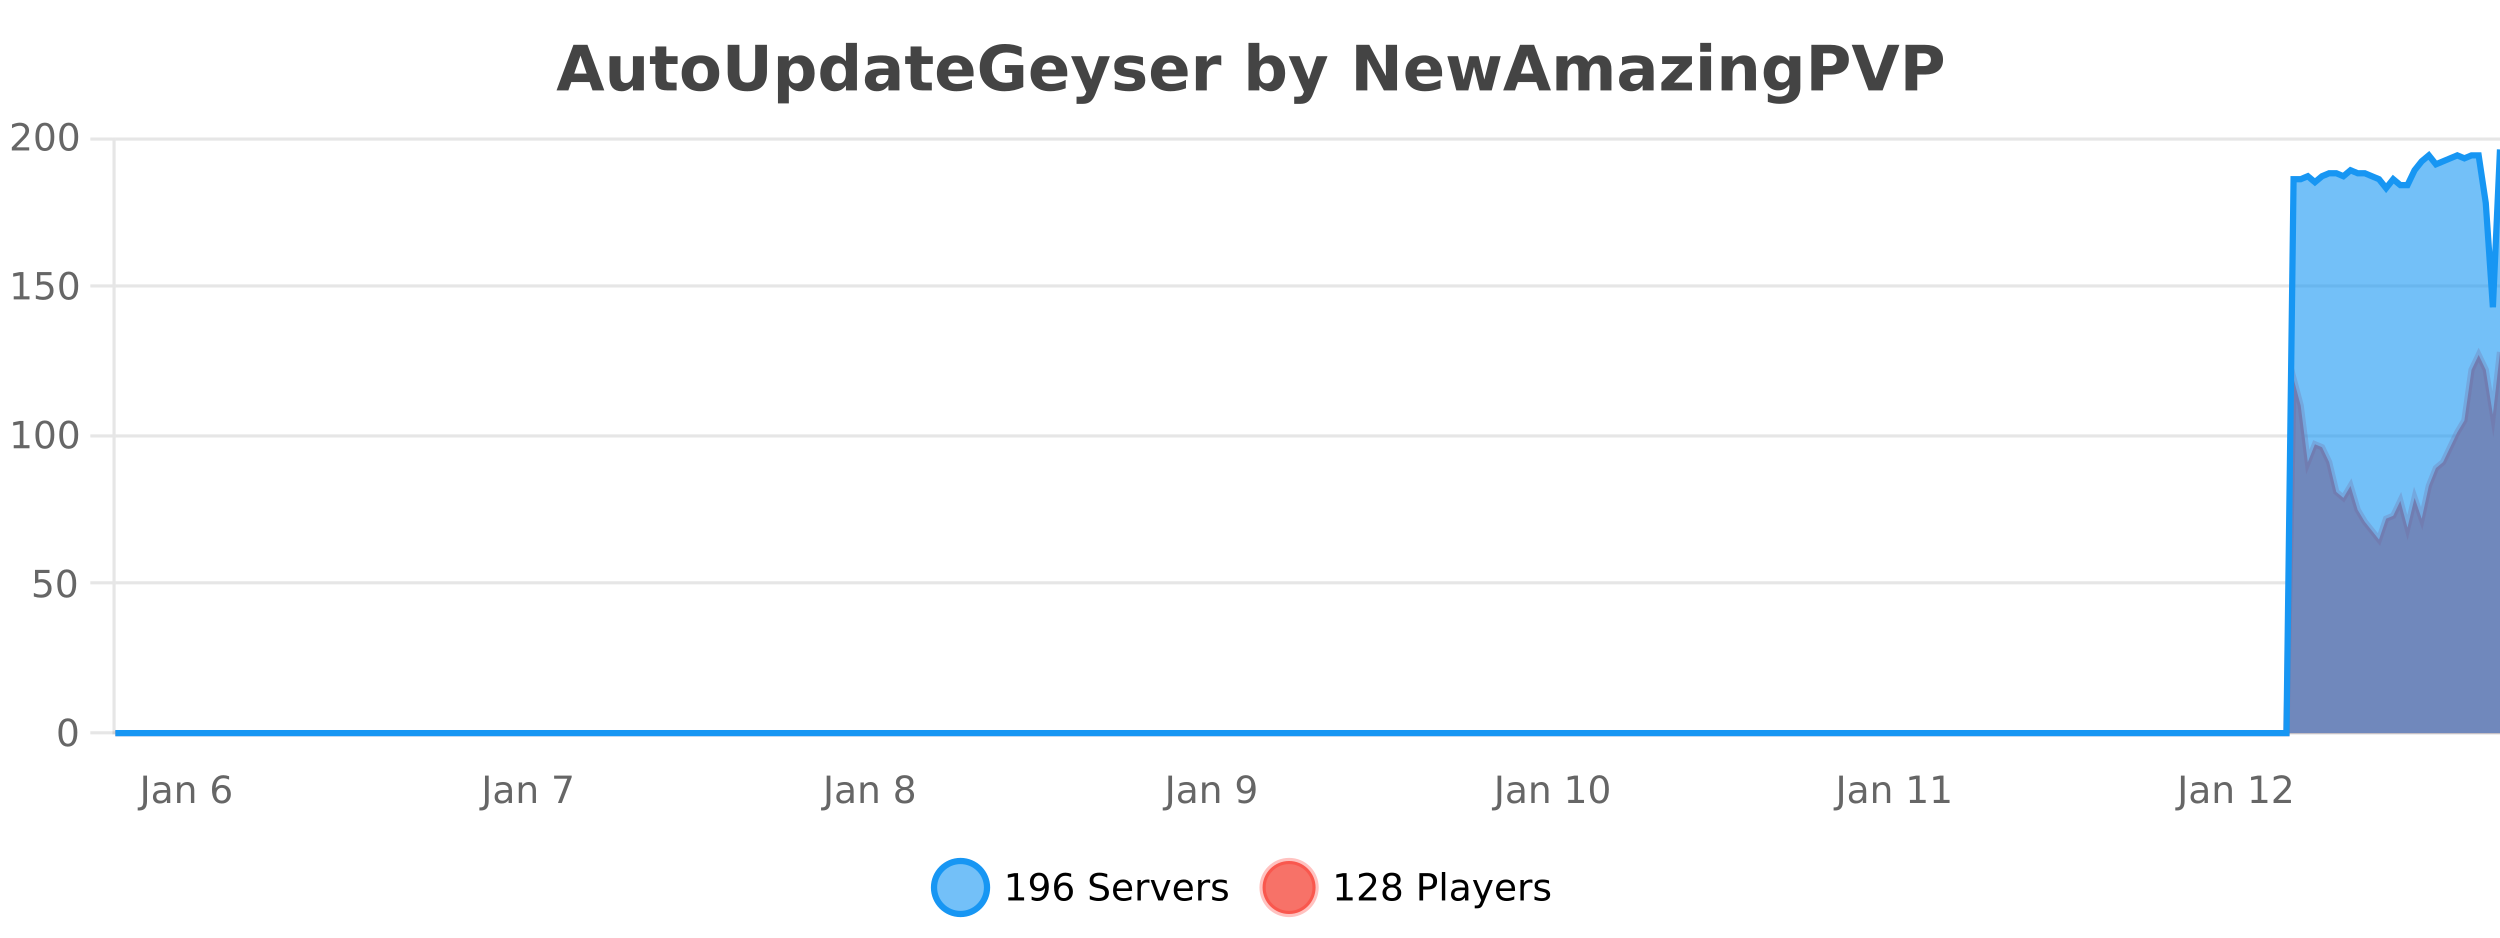
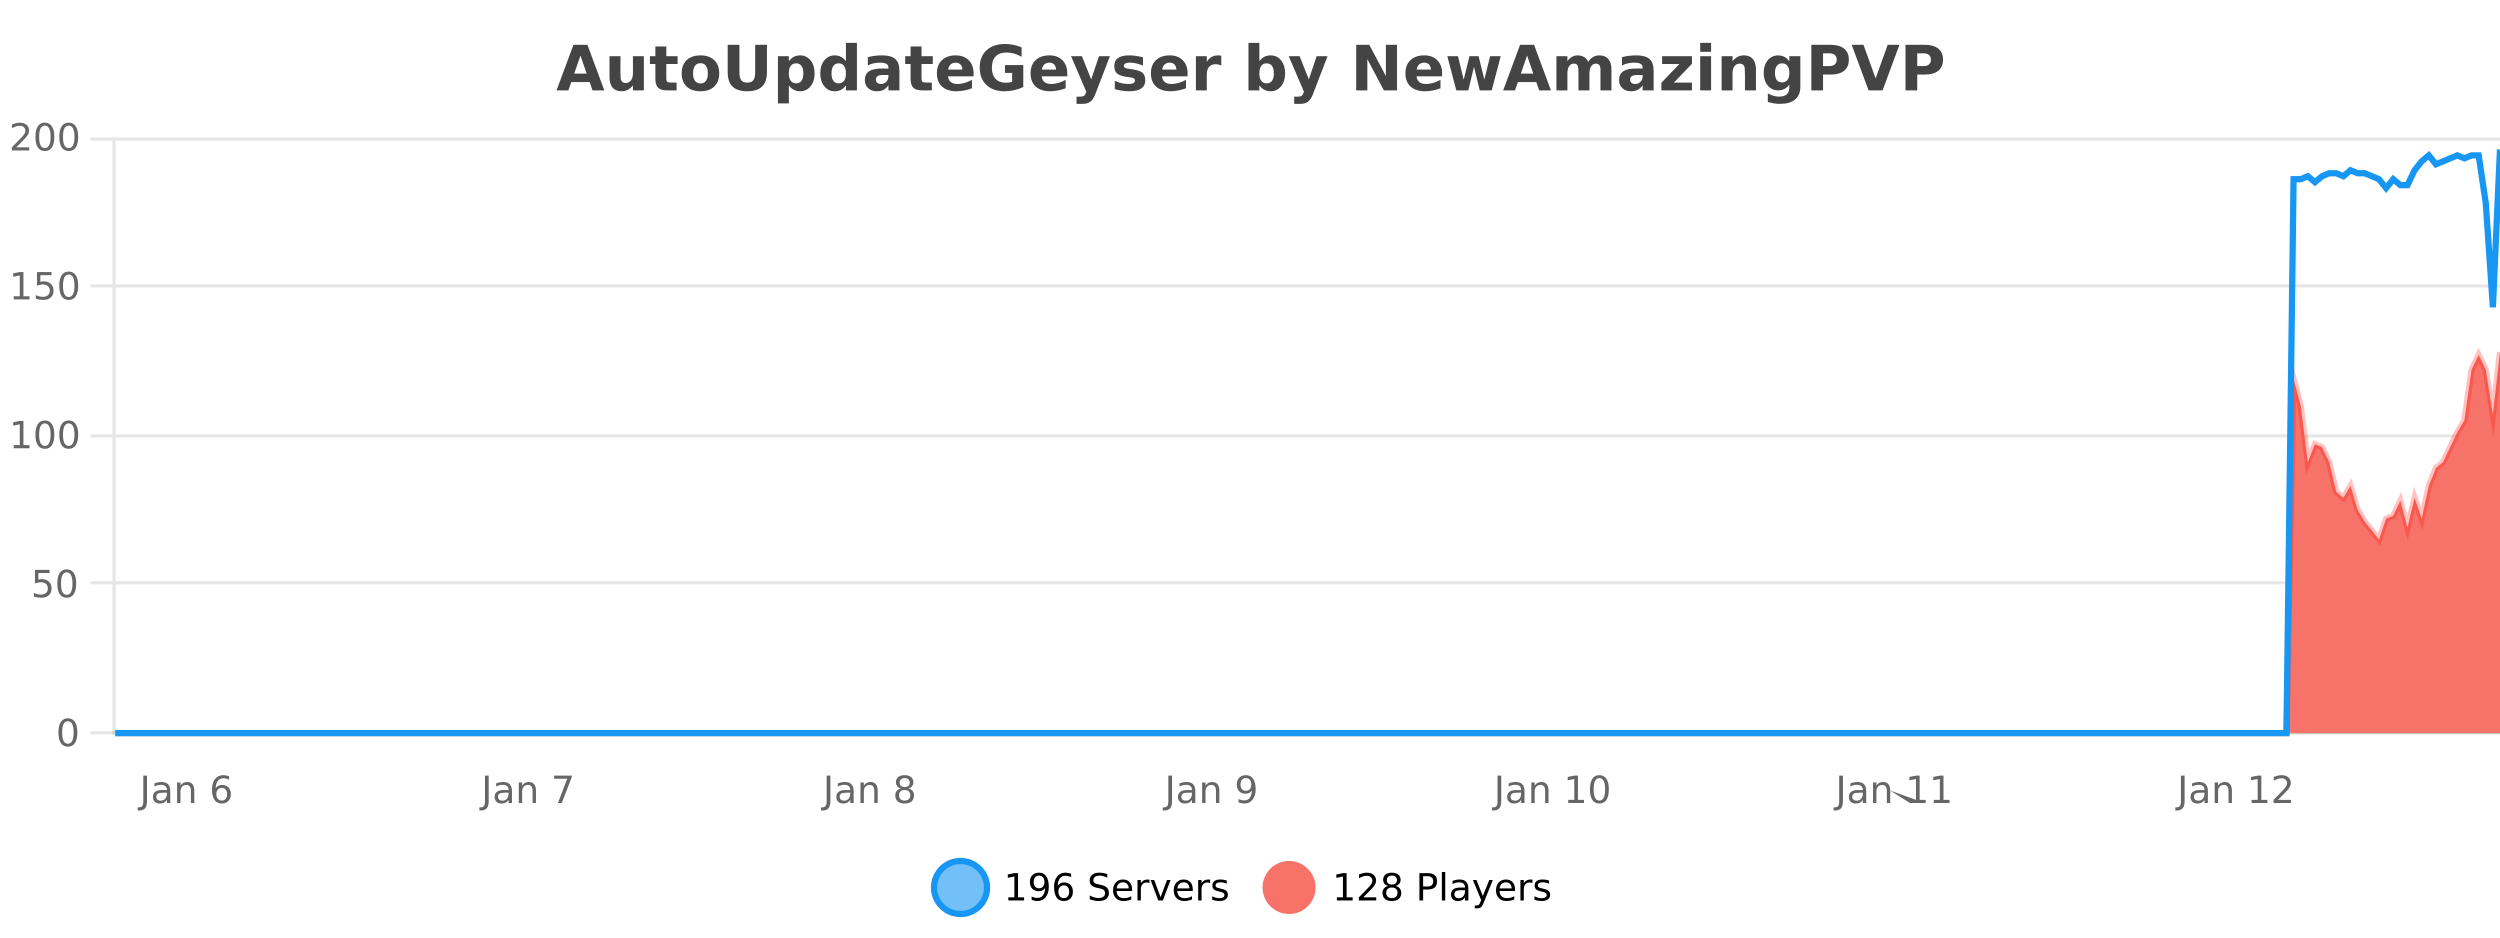
<svg xmlns="http://www.w3.org/2000/svg" width="800pt" height="300pt" viewBox="0 0 800 300" version="1.1">
  <defs>
    <clipPath id="clip1">
      <path d="M 270 263 L 345 263 L 345 300 L 270 300 Z M 270 263 " />
    </clipPath>
    <clipPath id="clip2">
-       <path d="M 375 263 L 450 263 L 450 300 L 375 300 Z M 375 263 " />
-     </clipPath>
+       </clipPath>
    <clipPath id="clip3">
      <path d="M 36.906 112 L 800 112 L 800 234.602 L 36.906 234.602 Z M 36.906 112 " />
    </clipPath>
    <clipPath id="clip4">
      <path d="M 35.906 84 L 800 84 L 800 235.602 L 35.906 235.602 Z M 35.906 84 " />
    </clipPath>
    <clipPath id="clip5">
      <path d="M 36.906 47 L 800 47 L 800 234.602 L 36.906 234.602 Z M 36.906 47 " />
    </clipPath>
    <clipPath id="clip6">
      <path d="M 35.906 43 L 800 43 L 800 235.602 L 35.906 235.602 Z M 35.906 43 " />
    </clipPath>
  </defs>
  <g id="surface321">
    <rect x="0" y="0" width="800" height="300" style="fill:rgb(100%,100%,100%);fill-opacity:1;stroke:none;" />
    <path style="fill:none;stroke-width:1;stroke-linecap:butt;stroke-linejoin:miter;stroke:rgb(0%,0%,0%);stroke-opacity:0.098;stroke-miterlimit:10;" d="M 37 234.5 L 800 234.5 " />
    <path style="fill:none;stroke-width:1;stroke-linecap:butt;stroke-linejoin:miter;stroke:rgb(0%,0%,0%);stroke-opacity:0.098;stroke-miterlimit:10;" d="M 28.906 234.5 L 36 234.5 " />
    <path style="fill:none;stroke-width:1;stroke-linecap:butt;stroke-linejoin:miter;stroke:rgb(0%,0%,0%);stroke-opacity:0.098;stroke-miterlimit:10;" d="M 37 186.5 L 800 186.5 " />
    <path style="fill:none;stroke-width:1;stroke-linecap:butt;stroke-linejoin:miter;stroke:rgb(0%,0%,0%);stroke-opacity:0.098;stroke-miterlimit:10;" d="M 28.906 186.5 L 36 186.5 " />
    <path style="fill:none;stroke-width:1;stroke-linecap:butt;stroke-linejoin:miter;stroke:rgb(0%,0%,0%);stroke-opacity:0.098;stroke-miterlimit:10;" d="M 37 139.5 L 800 139.5 " />
    <path style="fill:none;stroke-width:1;stroke-linecap:butt;stroke-linejoin:miter;stroke:rgb(0%,0%,0%);stroke-opacity:0.098;stroke-miterlimit:10;" d="M 28.906 139.5 L 36 139.5 " />
    <path style="fill:none;stroke-width:1;stroke-linecap:butt;stroke-linejoin:miter;stroke:rgb(0%,0%,0%);stroke-opacity:0.098;stroke-miterlimit:10;" d="M 37 91.5 L 800 91.5 " />
    <path style="fill:none;stroke-width:1;stroke-linecap:butt;stroke-linejoin:miter;stroke:rgb(0%,0%,0%);stroke-opacity:0.098;stroke-miterlimit:10;" d="M 28.906 91.5 L 36 91.5 " />
    <path style="fill:none;stroke-width:1;stroke-linecap:butt;stroke-linejoin:miter;stroke:rgb(0%,0%,0%);stroke-opacity:0.098;stroke-miterlimit:10;" d="M 37 44.5 L 800 44.5 " />
    <path style="fill:none;stroke-width:1;stroke-linecap:butt;stroke-linejoin:miter;stroke:rgb(0%,0%,0%);stroke-opacity:0.098;stroke-miterlimit:10;" d="M 28.906 44.5 L 36 44.5 " />
    <path style=" stroke:none;fill-rule:nonzero;fill:rgb(9.02%,58.824%,95.294%);fill-opacity:0.6;" d="M 315.852 284 C 315.852 288.688 312.055 292.484 307.367 292.484 C 302.684 292.484 298.883 288.688 298.883 284 C 298.883 279.312 302.684 275.516 307.367 275.516 C 312.055 275.516 315.852 279.312 315.852 284 Z M 315.852 284 " />
    <g clip-path="url(#clip1)" clip-rule="nonzero">
      <path style="fill:none;stroke-width:2;stroke-linecap:butt;stroke-linejoin:miter;stroke:rgb(9.02%,58.824%,95.294%);stroke-opacity:1;stroke-miterlimit:10;" d="M 315.852 284 C 315.852 288.688 312.055 292.484 307.367 292.484 C 302.684 292.484 298.883 288.688 298.883 284 C 298.883 279.312 302.684 275.516 307.367 275.516 C 312.055 275.516 315.852 279.312 315.852 284 Z M 315.852 284 " />
    </g>
    <path style=" stroke:none;fill-rule:nonzero;fill:rgb(0%,0%,0%);fill-opacity:1;" d="M 322.664 287.156 L 324.602 287.156 L 324.602 280.484 L 322.492 280.906 L 322.492 279.828 L 324.586 279.406 L 325.773 279.406 L 325.773 287.156 L 327.711 287.156 L 327.711 288.156 L 322.664 288.156 Z M 330.129 287.969 L 330.129 286.891 C 330.43 287.039 330.73 287.148 331.035 287.219 C 331.336 287.293 331.637 287.328 331.941 287.328 C 332.723 287.328 333.316 287.07 333.723 286.547 C 334.137 286.016 334.371 285.215 334.426 284.141 C 334.207 284.484 333.918 284.746 333.566 284.922 C 333.223 285.102 332.836 285.188 332.41 285.188 C 331.535 285.188 330.84 284.93 330.332 284.406 C 329.82 283.875 329.566 283.148 329.566 282.219 C 329.566 281.324 329.832 280.605 330.363 280.062 C 330.895 279.523 331.602 279.25 332.488 279.25 C 333.496 279.25 334.27 279.641 334.801 280.422 C 335.34 281.195 335.613 282.32 335.613 283.797 C 335.613 285.172 335.285 286.273 334.629 287.094 C 333.973 287.918 333.09 288.328 331.988 288.328 C 331.684 288.328 331.383 288.297 331.082 288.234 C 330.777 288.18 330.461 288.094 330.129 287.969 Z M 332.488 284.266 C 333.02 284.266 333.441 284.086 333.754 283.719 C 334.066 283.355 334.223 282.855 334.223 282.219 C 334.223 281.594 334.066 281.102 333.754 280.734 C 333.441 280.371 333.02 280.188 332.488 280.188 C 331.957 280.188 331.535 280.371 331.223 280.734 C 330.918 281.102 330.77 281.594 330.77 282.219 C 330.77 282.855 330.918 283.355 331.223 283.719 C 331.535 284.086 331.957 284.266 332.488 284.266 Z M 340.422 283.312 C 339.891 283.312 339.469 283.496 339.156 283.859 C 338.844 284.227 338.688 284.719 338.688 285.344 C 338.688 285.98 338.844 286.48 339.156 286.844 C 339.469 287.211 339.891 287.391 340.422 287.391 C 340.953 287.391 341.367 287.211 341.672 286.844 C 341.984 286.48 342.141 285.98 342.141 285.344 C 342.141 284.719 341.984 284.227 341.672 283.859 C 341.367 283.496 340.953 283.312 340.422 283.312 Z M 342.766 279.594 L 342.766 280.672 C 342.461 280.539 342.16 280.434 341.859 280.359 C 341.555 280.289 341.258 280.25 340.969 280.25 C 340.188 280.25 339.586 280.516 339.172 281.047 C 338.766 281.57 338.531 282.359 338.469 283.422 C 338.695 283.09 338.984 282.836 339.328 282.656 C 339.68 282.469 340.066 282.375 340.484 282.375 C 341.359 282.375 342.051 282.641 342.562 283.172 C 343.07 283.703 343.328 284.43 343.328 285.344 C 343.328 286.25 343.062 286.977 342.531 287.516 C 342 288.059 341.297 288.328 340.422 288.328 C 339.398 288.328 338.625 287.945 338.094 287.172 C 337.562 286.391 337.297 285.266 337.297 283.797 C 337.297 282.414 337.625 281.309 338.281 280.484 C 338.938 279.664 339.816 279.25 340.922 279.25 C 341.211 279.25 341.508 279.281 341.812 279.344 C 342.113 279.398 342.43 279.48 342.766 279.594 Z M 354.32 279.688 L 354.32 280.844 C 353.871 280.637 353.445 280.48 353.039 280.375 C 352.641 280.262 352.262 280.203 351.898 280.203 C 351.25 280.203 350.75 280.328 350.398 280.578 C 350.055 280.828 349.883 281.188 349.883 281.656 C 349.883 282.043 349.996 282.336 350.227 282.531 C 350.453 282.73 350.898 282.887 351.555 283 L 352.258 283.156 C 353.141 283.324 353.793 283.621 354.211 284.047 C 354.637 284.465 354.852 285.027 354.852 285.734 C 354.852 286.59 354.562 287.234 353.992 287.672 C 353.43 288.109 352.594 288.328 351.492 288.328 C 351.086 288.328 350.648 288.281 350.18 288.188 C 349.711 288.094 349.227 287.953 348.727 287.766 L 348.727 286.547 C 349.203 286.82 349.672 287.023 350.133 287.156 C 350.602 287.293 351.055 287.359 351.492 287.359 C 352.168 287.359 352.688 287.23 353.055 286.969 C 353.43 286.699 353.617 286.32 353.617 285.828 C 353.617 285.402 353.48 285.07 353.211 284.828 C 352.949 284.578 352.516 284.398 351.914 284.281 L 351.195 284.141 C 350.309 283.965 349.668 283.688 349.273 283.312 C 348.887 282.938 348.695 282.418 348.695 281.75 C 348.695 280.969 348.965 280.359 349.508 279.922 C 350.047 279.477 350.797 279.25 351.758 279.25 C 352.172 279.25 352.59 279.289 353.008 279.359 C 353.434 279.434 353.871 279.543 354.32 279.688 Z M 362.266 284.609 L 362.266 285.125 L 357.297 285.125 C 357.348 285.875 357.57 286.445 357.969 286.828 C 358.375 287.215 358.93 287.406 359.641 287.406 C 360.055 287.406 360.457 287.359 360.844 287.266 C 361.238 287.164 361.629 287.008 362.016 286.797 L 362.016 287.828 C 361.617 287.984 361.219 288.105 360.812 288.188 C 360.406 288.281 359.992 288.328 359.578 288.328 C 358.535 288.328 357.707 288.027 357.094 287.422 C 356.477 286.809 356.172 285.98 356.172 284.938 C 356.172 283.867 356.461 283.016 357.047 282.391 C 357.629 281.758 358.41 281.438 359.391 281.438 C 360.273 281.438 360.973 281.727 361.484 282.297 C 362.004 282.859 362.266 283.633 362.266 284.609 Z M 361.188 284.281 C 361.176 283.699 361.008 283.23 360.688 282.875 C 360.363 282.523 359.938 282.344 359.406 282.344 C 358.801 282.344 358.316 282.516 357.953 282.859 C 357.598 283.203 357.395 283.684 357.344 284.297 Z M 367.836 282.594 C 367.711 282.531 367.574 282.484 367.43 282.453 C 367.293 282.414 367.137 282.391 366.961 282.391 C 366.355 282.391 365.887 282.59 365.555 282.984 C 365.23 283.383 365.07 283.953 365.07 284.703 L 365.07 288.156 L 363.992 288.156 L 363.992 281.594 L 365.07 281.594 L 365.07 282.609 C 365.297 282.215 365.594 281.922 365.961 281.734 C 366.324 281.539 366.766 281.438 367.289 281.438 C 367.359 281.438 367.438 281.445 367.523 281.453 C 367.617 281.465 367.715 281.48 367.82 281.5 Z M 368.195 281.594 L 369.336 281.594 L 371.383 287.094 L 373.445 281.594 L 374.586 281.594 L 372.117 288.156 L 370.648 288.156 Z M 381.688 284.609 L 381.688 285.125 L 376.719 285.125 C 376.77 285.875 376.992 286.445 377.391 286.828 C 377.797 287.215 378.352 287.406 379.062 287.406 C 379.477 287.406 379.879 287.359 380.266 287.266 C 380.66 287.164 381.051 287.008 381.438 286.797 L 381.438 287.828 C 381.039 287.984 380.641 288.105 380.234 288.188 C 379.828 288.281 379.414 288.328 379 288.328 C 377.957 288.328 377.129 288.027 376.516 287.422 C 375.898 286.809 375.594 285.98 375.594 284.938 C 375.594 283.867 375.883 283.016 376.469 282.391 C 377.051 281.758 377.832 281.438 378.812 281.438 C 379.695 281.438 380.395 281.727 380.906 282.297 C 381.426 282.859 381.688 283.633 381.688 284.609 Z M 380.609 284.281 C 380.598 283.699 380.43 283.23 380.109 282.875 C 379.785 282.523 379.359 282.344 378.828 282.344 C 378.223 282.344 377.738 282.516 377.375 282.859 C 377.02 283.203 376.816 283.684 376.766 284.297 Z M 387.258 282.594 C 387.133 282.531 386.996 282.484 386.852 282.453 C 386.715 282.414 386.559 282.391 386.383 282.391 C 385.777 282.391 385.309 282.59 384.977 282.984 C 384.652 283.383 384.492 283.953 384.492 284.703 L 384.492 288.156 L 383.414 288.156 L 383.414 281.594 L 384.492 281.594 L 384.492 282.609 C 384.719 282.215 385.016 281.922 385.383 281.734 C 385.746 281.539 386.188 281.438 386.711 281.438 C 386.781 281.438 386.859 281.445 386.945 281.453 C 387.039 281.465 387.137 281.48 387.242 281.5 Z M 392.562 281.781 L 392.562 282.812 C 392.258 282.656 391.941 282.543 391.609 282.469 C 391.285 282.387 390.945 282.344 390.594 282.344 C 390.062 282.344 389.66 282.43 389.391 282.594 C 389.117 282.75 388.984 282.996 388.984 283.328 C 388.984 283.578 389.078 283.777 389.266 283.922 C 389.461 284.059 389.852 284.188 390.438 284.312 L 390.797 284.406 C 391.566 284.562 392.113 284.793 392.438 285.094 C 392.758 285.398 392.922 285.812 392.922 286.344 C 392.922 286.961 392.676 287.445 392.188 287.797 C 391.707 288.152 391.047 288.328 390.203 288.328 C 389.848 288.328 389.477 288.289 389.094 288.219 C 388.719 288.156 388.32 288.059 387.906 287.922 L 387.906 286.797 C 388.301 287.008 388.691 287.164 389.078 287.266 C 389.461 287.371 389.848 287.422 390.234 287.422 C 390.734 287.422 391.117 287.34 391.391 287.172 C 391.672 286.996 391.812 286.746 391.812 286.422 C 391.812 286.133 391.711 285.906 391.516 285.75 C 391.316 285.594 390.883 285.445 390.219 285.297 L 389.844 285.219 C 389.176 285.074 388.691 284.855 388.391 284.562 C 388.098 284.273 387.953 283.875 387.953 283.375 C 387.953 282.75 388.172 282.273 388.609 281.938 C 389.047 281.605 389.664 281.438 390.469 281.438 C 390.863 281.438 391.238 281.469 391.594 281.531 C 391.945 281.586 392.27 281.668 392.562 281.781 Z M 317.367 277.016 " />
    <path style=" stroke:none;fill-rule:nonzero;fill:rgb(96.863%,44.706%,40.784%);fill-opacity:1;" d="M 420.988 284 C 420.988 288.688 417.191 292.484 412.504 292.484 C 407.82 292.484 404.02 288.688 404.02 284 C 404.02 279.312 407.82 275.516 412.504 275.516 C 417.191 275.516 420.988 279.312 420.988 284 Z M 420.988 284 " />
    <g clip-path="url(#clip2)" clip-rule="nonzero">
      <path style="fill:none;stroke-width:2;stroke-linecap:butt;stroke-linejoin:miter;stroke:rgb(100%,4.706%,0%);stroke-opacity:0.247;stroke-miterlimit:10;" d="M 420.988 284 C 420.988 288.688 417.191 292.484 412.504 292.484 C 407.82 292.484 404.02 288.688 404.02 284 C 404.02 279.312 407.82 275.516 412.504 275.516 C 417.191 275.516 420.988 279.312 420.988 284 Z M 420.988 284 " />
    </g>
    <path style=" stroke:none;fill-rule:nonzero;fill:rgb(0%,0%,0%);fill-opacity:1;" d="M 427.805 287.156 L 429.742 287.156 L 429.742 280.484 L 427.633 280.906 L 427.633 279.828 L 429.727 279.406 L 430.914 279.406 L 430.914 287.156 L 432.852 287.156 L 432.852 288.156 L 427.805 288.156 Z M 436.25 287.156 L 440.391 287.156 L 440.391 288.156 L 434.828 288.156 L 434.828 287.156 C 435.273 286.699 435.883 286.078 436.656 285.297 C 437.438 284.508 437.926 283.996 438.125 283.766 C 438.508 283.352 438.773 282.996 438.922 282.703 C 439.078 282.402 439.156 282.109 439.156 281.828 C 439.156 281.359 438.988 280.98 438.656 280.688 C 438.332 280.398 437.91 280.25 437.391 280.25 C 437.016 280.25 436.617 280.312 436.203 280.438 C 435.797 280.562 435.359 280.762 434.891 281.031 L 434.891 279.828 C 435.367 279.641 435.812 279.5 436.219 279.406 C 436.633 279.305 437.016 279.25 437.359 279.25 C 438.266 279.25 438.988 279.48 439.531 279.938 C 440.07 280.387 440.344 280.992 440.344 281.75 C 440.344 282.105 440.273 282.445 440.141 282.766 C 440.004 283.09 439.758 283.469 439.406 283.906 C 439.301 284.023 438.988 284.352 438.469 284.891 C 437.945 285.434 437.207 286.188 436.25 287.156 Z M 445.398 284 C 444.836 284 444.391 284.152 444.07 284.453 C 443.746 284.758 443.586 285.168 443.586 285.688 C 443.586 286.219 443.746 286.637 444.07 286.938 C 444.391 287.242 444.836 287.391 445.398 287.391 C 445.961 287.391 446.402 287.242 446.727 286.938 C 447.047 286.637 447.211 286.219 447.211 285.688 C 447.211 285.168 447.047 284.758 446.727 284.453 C 446.414 284.152 445.969 284 445.398 284 Z M 444.211 283.5 C 443.711 283.375 443.312 283.141 443.023 282.797 C 442.742 282.445 442.602 282.016 442.602 281.516 C 442.602 280.82 442.852 280.266 443.352 279.859 C 443.852 279.453 444.531 279.25 445.398 279.25 C 446.273 279.25 446.953 279.453 447.445 279.859 C 447.945 280.266 448.195 280.82 448.195 281.516 C 448.195 282.016 448.055 282.445 447.773 282.797 C 447.492 283.141 447.094 283.375 446.586 283.5 C 447.156 283.637 447.602 283.898 447.914 284.281 C 448.234 284.668 448.398 285.137 448.398 285.688 C 448.398 286.543 448.137 287.199 447.617 287.656 C 447.105 288.105 446.367 288.328 445.398 288.328 C 444.438 288.328 443.699 288.105 443.18 287.656 C 442.656 287.199 442.398 286.543 442.398 285.688 C 442.398 285.137 442.559 284.668 442.883 284.281 C 443.203 283.898 443.648 283.637 444.211 283.5 Z M 443.789 281.625 C 443.789 282.086 443.93 282.438 444.211 282.688 C 444.492 282.938 444.887 283.062 445.398 283.062 C 445.906 283.062 446.305 282.938 446.586 282.688 C 446.875 282.438 447.023 282.086 447.023 281.625 C 447.023 281.18 446.875 280.828 446.586 280.578 C 446.305 280.32 445.906 280.188 445.398 280.188 C 444.887 280.188 444.492 280.32 444.211 280.578 C 443.93 280.828 443.789 281.18 443.789 281.625 Z M 455.398 280.375 L 455.398 283.672 L 456.883 283.672 C 457.434 283.672 457.859 283.531 458.164 283.25 C 458.465 282.961 458.617 282.547 458.617 282.016 C 458.617 281.496 458.465 281.094 458.164 280.812 C 457.859 280.523 457.434 280.375 456.883 280.375 Z M 454.211 279.406 L 456.883 279.406 C 457.871 279.406 458.617 279.633 459.117 280.078 C 459.617 280.516 459.867 281.164 459.867 282.016 C 459.867 282.883 459.617 283.539 459.117 283.984 C 458.617 284.422 457.871 284.641 456.883 284.641 L 455.398 284.641 L 455.398 288.156 L 454.211 288.156 Z M 461.398 279.031 L 462.477 279.031 L 462.477 288.156 L 461.398 288.156 Z M 467.719 284.859 C 466.852 284.859 466.25 284.961 465.906 285.156 C 465.57 285.355 465.406 285.695 465.406 286.172 C 465.406 286.559 465.531 286.867 465.781 287.094 C 466.039 287.312 466.383 287.422 466.812 287.422 C 467.414 287.422 467.895 287.215 468.25 286.797 C 468.613 286.371 468.797 285.805 468.797 285.094 L 468.797 284.859 Z M 469.875 284.406 L 469.875 288.156 L 468.797 288.156 L 468.797 287.156 C 468.547 287.555 468.238 287.852 467.875 288.047 C 467.508 288.234 467.062 288.328 466.531 288.328 C 465.852 288.328 465.316 288.141 464.922 287.766 C 464.523 287.383 464.328 286.875 464.328 286.25 C 464.328 285.512 464.57 284.953 465.062 284.578 C 465.562 284.203 466.301 284.016 467.281 284.016 L 468.797 284.016 L 468.797 283.906 C 468.797 283.406 468.629 283.023 468.297 282.75 C 467.973 282.48 467.52 282.344 466.938 282.344 C 466.562 282.344 466.191 282.391 465.828 282.484 C 465.473 282.578 465.133 282.715 464.812 282.891 L 464.812 281.891 C 465.207 281.734 465.586 281.621 465.953 281.547 C 466.328 281.477 466.691 281.438 467.047 281.438 C 467.992 281.438 468.703 281.684 469.172 282.172 C 469.641 282.664 469.875 283.406 469.875 284.406 Z M 474.82 288.766 C 474.516 289.547 474.219 290.055 473.93 290.297 C 473.637 290.535 473.25 290.656 472.773 290.656 L 471.914 290.656 L 471.914 289.75 L 472.539 289.75 C 472.84 289.75 473.07 289.676 473.227 289.531 C 473.391 289.395 473.574 289.066 473.773 288.547 L 473.977 288.047 L 471.32 281.594 L 472.461 281.594 L 474.508 286.719 L 476.57 281.594 L 477.711 281.594 Z M 484.812 284.609 L 484.812 285.125 L 479.844 285.125 C 479.895 285.875 480.117 286.445 480.516 286.828 C 480.922 287.215 481.477 287.406 482.188 287.406 C 482.602 287.406 483.004 287.359 483.391 287.266 C 483.785 287.164 484.176 287.008 484.562 286.797 L 484.562 287.828 C 484.164 287.984 483.766 288.105 483.359 288.188 C 482.953 288.281 482.539 288.328 482.125 288.328 C 481.082 288.328 480.254 288.027 479.641 287.422 C 479.023 286.809 478.719 285.98 478.719 284.938 C 478.719 283.867 479.008 283.016 479.594 282.391 C 480.176 281.758 480.957 281.438 481.938 281.438 C 482.82 281.438 483.52 281.727 484.031 282.297 C 484.551 282.859 484.812 283.633 484.812 284.609 Z M 483.734 284.281 C 483.723 283.699 483.555 283.23 483.234 282.875 C 482.91 282.523 482.484 282.344 481.953 282.344 C 481.348 282.344 480.863 282.516 480.5 282.859 C 480.145 283.203 479.941 283.684 479.891 284.297 Z M 490.383 282.594 C 490.258 282.531 490.121 282.484 489.977 282.453 C 489.84 282.414 489.684 282.391 489.508 282.391 C 488.902 282.391 488.434 282.59 488.102 282.984 C 487.777 283.383 487.617 283.953 487.617 284.703 L 487.617 288.156 L 486.539 288.156 L 486.539 281.594 L 487.617 281.594 L 487.617 282.609 C 487.844 282.215 488.141 281.922 488.508 281.734 C 488.871 281.539 489.312 281.438 489.836 281.438 C 489.906 281.438 489.984 281.445 490.07 281.453 C 490.164 281.465 490.262 281.48 490.367 281.5 Z M 495.691 281.781 L 495.691 282.812 C 495.387 282.656 495.07 282.543 494.738 282.469 C 494.414 282.387 494.074 282.344 493.723 282.344 C 493.191 282.344 492.789 282.43 492.52 282.594 C 492.246 282.75 492.113 282.996 492.113 283.328 C 492.113 283.578 492.207 283.777 492.395 283.922 C 492.59 284.059 492.98 284.188 493.566 284.312 L 493.926 284.406 C 494.695 284.562 495.242 284.793 495.566 285.094 C 495.887 285.398 496.051 285.812 496.051 286.344 C 496.051 286.961 495.805 287.445 495.316 287.797 C 494.836 288.152 494.176 288.328 493.332 288.328 C 492.977 288.328 492.605 288.289 492.223 288.219 C 491.848 288.156 491.449 288.059 491.035 287.922 L 491.035 286.797 C 491.43 287.008 491.82 287.164 492.207 287.266 C 492.59 287.371 492.977 287.422 493.363 287.422 C 493.863 287.422 494.246 287.34 494.52 287.172 C 494.801 286.996 494.941 286.746 494.941 286.422 C 494.941 286.133 494.84 285.906 494.645 285.75 C 494.445 285.594 494.012 285.445 493.348 285.297 L 492.973 285.219 C 492.305 285.074 491.82 284.855 491.52 284.562 C 491.227 284.273 491.082 283.875 491.082 283.375 C 491.082 282.75 491.301 282.273 491.738 281.938 C 492.176 281.605 492.793 281.438 493.598 281.438 C 493.992 281.438 494.367 281.469 494.723 281.531 C 495.074 281.586 495.398 281.668 495.691 281.781 Z M 422.504 277.016 " />
    <path style=" stroke:none;fill-rule:nonzero;fill:rgb(26.667%,26.667%,26.667%);fill-opacity:1;" d="M 188.688 26.266 L 182.812 26.266 L 181.875 28.922 L 178.094 28.922 L 183.5 14.344 L 187.984 14.344 L 193.375 28.922 L 189.609 28.922 Z M 183.75 23.562 L 187.734 23.562 L 185.75 17.766 Z M 195.039 24.656 L 195.039 17.984 L 198.555 17.984 L 198.555 19.078 C 198.555 19.672 198.547 20.418 198.539 21.312 C 198.539 22.211 198.539 22.805 198.539 23.094 C 198.539 23.98 198.559 24.617 198.602 25 C 198.652 25.387 198.73 25.668 198.836 25.844 C 198.98 26.074 199.168 26.25 199.398 26.375 C 199.625 26.5 199.891 26.562 200.195 26.562 C 200.922 26.562 201.496 26.281 201.914 25.719 C 202.328 25.156 202.539 24.383 202.539 23.391 L 202.539 17.984 L 206.039 17.984 L 206.039 28.922 L 202.539 28.922 L 202.539 27.344 C 202.008 27.98 201.445 28.449 200.852 28.75 C 200.266 29.051 199.621 29.203 198.914 29.203 C 197.652 29.203 196.688 28.82 196.023 28.047 C 195.367 27.266 195.039 26.137 195.039 24.656 Z M 213.219 14.875 L 213.219 17.984 L 216.828 17.984 L 216.828 20.484 L 213.219 20.484 L 213.219 25.125 C 213.219 25.637 213.316 25.98 213.516 26.156 C 213.723 26.336 214.125 26.422 214.719 26.422 L 216.516 26.422 L 216.516 28.922 L 213.516 28.922 C 212.141 28.922 211.16 28.637 210.578 28.062 C 210.004 27.48 209.719 26.5 209.719 25.125 L 209.719 20.484 L 207.984 20.484 L 207.984 17.984 L 209.719 17.984 L 209.719 14.875 Z M 224.168 20.219 C 223.387 20.219 222.793 20.5 222.387 21.062 C 221.98 21.617 221.777 22.418 221.777 23.469 C 221.777 24.512 221.98 25.312 222.387 25.875 C 222.793 26.43 223.387 26.703 224.168 26.703 C 224.926 26.703 225.504 26.43 225.902 25.875 C 226.309 25.312 226.512 24.512 226.512 23.469 C 226.512 22.418 226.309 21.617 225.902 21.062 C 225.504 20.5 224.926 20.219 224.168 20.219 Z M 224.168 17.719 C 226.043 17.719 227.504 18.23 228.559 19.25 C 229.621 20.262 230.152 21.668 230.152 23.469 C 230.152 25.262 229.621 26.668 228.559 27.688 C 227.504 28.699 226.043 29.203 224.168 29.203 C 222.27 29.203 220.793 28.699 219.73 27.688 C 218.668 26.668 218.137 25.262 218.137 23.469 C 218.137 21.668 218.668 20.262 219.73 19.25 C 220.793 18.23 222.27 17.719 224.168 17.719 Z M 232.859 14.344 L 236.609 14.344 L 236.609 23.078 C 236.609 24.289 236.805 25.152 237.203 25.672 C 237.598 26.184 238.238 26.438 239.125 26.438 C 240.031 26.438 240.676 26.184 241.062 25.672 C 241.457 25.152 241.656 24.289 241.656 23.078 L 241.656 14.344 L 245.422 14.344 L 245.422 23.078 C 245.422 25.141 244.898 26.68 243.859 27.688 C 242.828 28.699 241.25 29.203 239.125 29.203 C 237.008 29.203 235.438 28.699 234.406 27.688 C 233.375 26.68 232.859 25.141 232.859 23.078 Z M 252.43 27.344 L 252.43 33.078 L 248.945 33.078 L 248.945 17.984 L 252.43 17.984 L 252.43 19.578 C 252.918 18.945 253.453 18.477 254.039 18.172 C 254.621 17.871 255.293 17.719 256.055 17.719 C 257.406 17.719 258.516 18.258 259.383 19.328 C 260.246 20.402 260.68 21.781 260.68 23.469 C 260.68 25.148 260.246 26.523 259.383 27.594 C 258.516 28.668 257.406 29.203 256.055 29.203 C 255.293 29.203 254.621 29.051 254.039 28.75 C 253.453 28.449 252.918 27.98 252.43 27.344 Z M 254.758 20.266 C 254.008 20.266 253.43 20.543 253.023 21.094 C 252.625 21.637 252.43 22.43 252.43 23.469 C 252.43 24.5 252.625 25.293 253.023 25.844 C 253.43 26.398 254.008 26.672 254.758 26.672 C 255.508 26.672 256.078 26.402 256.477 25.859 C 256.871 25.309 257.07 24.512 257.07 23.469 C 257.07 22.43 256.871 21.637 256.477 21.094 C 256.078 20.543 255.508 20.266 254.758 20.266 Z M 270.699 19.578 L 270.699 13.719 L 274.215 13.719 L 274.215 28.922 L 270.699 28.922 L 270.699 27.344 C 270.219 27.992 269.688 28.465 269.105 28.766 C 268.52 29.055 267.848 29.203 267.09 29.203 C 265.746 29.203 264.641 28.668 263.777 27.594 C 262.91 26.523 262.48 25.148 262.48 23.469 C 262.48 21.781 262.91 20.402 263.777 19.328 C 264.641 18.258 265.746 17.719 267.09 17.719 C 267.848 17.719 268.52 17.871 269.105 18.172 C 269.688 18.477 270.219 18.945 270.699 19.578 Z M 268.387 26.672 C 269.137 26.672 269.707 26.402 270.105 25.859 C 270.5 25.309 270.699 24.512 270.699 23.469 C 270.699 22.43 270.5 21.637 270.105 21.094 C 269.707 20.543 269.137 20.266 268.387 20.266 C 267.645 20.266 267.078 20.543 266.684 21.094 C 266.285 21.637 266.09 22.43 266.09 23.469 C 266.09 24.512 266.285 25.309 266.684 25.859 C 267.078 26.402 267.645 26.672 268.387 26.672 Z M 282.469 24 C 281.738 24 281.191 24.125 280.828 24.375 C 280.461 24.617 280.281 24.98 280.281 25.469 C 280.281 25.906 280.426 26.25 280.719 26.5 C 281.02 26.75 281.43 26.875 281.953 26.875 C 282.609 26.875 283.16 26.641 283.609 26.172 C 284.066 25.703 284.297 25.117 284.297 24.406 L 284.297 24 Z M 287.812 22.688 L 287.812 28.922 L 284.297 28.922 L 284.297 27.297 C 283.828 27.965 283.297 28.449 282.703 28.75 C 282.117 29.051 281.406 29.203 280.562 29.203 C 279.438 29.203 278.52 28.875 277.812 28.219 C 277.102 27.555 276.75 26.695 276.75 25.641 C 276.75 24.359 277.188 23.422 278.062 22.828 C 278.945 22.227 280.336 21.922 282.234 21.922 L 284.297 21.922 L 284.297 21.641 C 284.297 21.09 284.078 20.688 283.641 20.438 C 283.203 20.18 282.52 20.047 281.594 20.047 C 280.844 20.047 280.145 20.125 279.5 20.281 C 278.852 20.43 278.254 20.648 277.703 20.938 L 277.703 18.281 C 278.453 18.094 279.203 17.953 279.953 17.859 C 280.711 17.766 281.473 17.719 282.234 17.719 C 284.203 17.719 285.625 18.109 286.5 18.891 C 287.375 19.664 287.812 20.93 287.812 22.688 Z M 294.887 14.875 L 294.887 17.984 L 298.496 17.984 L 298.496 20.484 L 294.887 20.484 L 294.887 25.125 C 294.887 25.637 294.984 25.98 295.184 26.156 C 295.391 26.336 295.793 26.422 296.387 26.422 L 298.184 26.422 L 298.184 28.922 L 295.184 28.922 C 293.809 28.922 292.828 28.637 292.246 28.062 C 291.672 27.48 291.387 26.5 291.387 25.125 L 291.387 20.484 L 289.652 20.484 L 289.652 17.984 L 291.387 17.984 L 291.387 14.875 Z M 311.539 23.422 L 311.539 24.422 L 303.367 24.422 C 303.449 25.246 303.746 25.859 304.258 26.266 C 304.766 26.672 305.477 26.875 306.383 26.875 C 307.121 26.875 307.875 26.766 308.648 26.547 C 309.418 26.328 310.211 26 311.023 25.562 L 311.023 28.25 C 310.199 28.562 309.371 28.797 308.539 28.953 C 307.715 29.117 306.891 29.203 306.07 29.203 C 304.09 29.203 302.547 28.703 301.445 27.703 C 300.352 26.695 299.805 25.281 299.805 23.469 C 299.805 21.68 300.34 20.273 301.414 19.25 C 302.496 18.23 303.98 17.719 305.867 17.719 C 307.586 17.719 308.961 18.242 309.992 19.281 C 311.023 20.312 311.539 21.695 311.539 23.422 Z M 307.945 22.266 C 307.945 21.602 307.75 21.062 307.367 20.656 C 306.98 20.25 306.477 20.047 305.852 20.047 C 305.172 20.047 304.621 20.242 304.195 20.625 C 303.777 21 303.516 21.547 303.414 22.266 Z M 327.449 27.844 C 326.512 28.293 325.535 28.633 324.527 28.859 C 323.527 29.086 322.484 29.203 321.402 29.203 C 318.973 29.203 317.051 28.527 315.637 27.172 C 314.219 25.809 313.512 23.965 313.512 21.641 C 313.512 19.297 314.23 17.453 315.668 16.109 C 317.113 14.758 319.098 14.078 321.621 14.078 C 322.59 14.078 323.516 14.172 324.402 14.359 C 325.285 14.539 326.125 14.805 326.918 15.156 L 326.918 18.172 C 326.105 17.715 325.293 17.371 324.48 17.141 C 323.676 16.914 322.875 16.797 322.074 16.797 C 320.574 16.797 319.418 17.219 318.605 18.062 C 317.801 18.898 317.402 20.09 317.402 21.641 C 317.402 23.184 317.793 24.375 318.574 25.219 C 319.355 26.062 320.465 26.484 321.902 26.484 C 322.285 26.484 322.645 26.461 322.98 26.406 C 323.324 26.355 323.625 26.277 323.887 26.172 L 323.887 23.344 L 321.59 23.344 L 321.59 20.828 L 327.449 20.828 Z M 341.523 23.422 L 341.523 24.422 L 333.352 24.422 C 333.434 25.246 333.73 25.859 334.242 26.266 C 334.75 26.672 335.461 26.875 336.367 26.875 C 337.105 26.875 337.859 26.766 338.633 26.547 C 339.402 26.328 340.195 26 341.008 25.562 L 341.008 28.25 C 340.184 28.562 339.355 28.797 338.523 28.953 C 337.699 29.117 336.875 29.203 336.055 29.203 C 334.074 29.203 332.531 28.703 331.43 27.703 C 330.336 26.695 329.789 25.281 329.789 23.469 C 329.789 21.68 330.324 20.273 331.398 19.25 C 332.48 18.23 333.965 17.719 335.852 17.719 C 337.57 17.719 338.945 18.242 339.977 19.281 C 341.008 20.312 341.523 21.695 341.523 23.422 Z M 337.93 22.266 C 337.93 21.602 337.734 21.062 337.352 20.656 C 336.965 20.25 336.461 20.047 335.836 20.047 C 335.156 20.047 334.605 20.242 334.18 20.625 C 333.762 21 333.5 21.547 333.398 22.266 Z M 342.742 17.984 L 346.227 17.984 L 349.18 25.406 L 351.68 17.984 L 355.164 17.984 L 350.57 29.953 C 350.109 31.172 349.57 32.02 348.945 32.5 C 348.328 32.988 347.523 33.234 346.523 33.234 L 344.492 33.234 L 344.492 30.938 L 345.586 30.938 C 346.18 30.938 346.609 30.844 346.883 30.656 C 347.152 30.469 347.359 30.129 347.508 29.641 L 347.617 29.344 Z M 365.75 18.328 L 365.75 20.984 C 365.008 20.672 364.289 20.438 363.594 20.281 C 362.895 20.125 362.234 20.047 361.609 20.047 C 360.953 20.047 360.461 20.133 360.141 20.297 C 359.816 20.465 359.656 20.719 359.656 21.062 C 359.656 21.344 359.773 21.559 360.016 21.703 C 360.266 21.852 360.703 21.961 361.328 22.031 L 361.953 22.125 C 363.742 22.355 364.945 22.73 365.562 23.25 C 366.176 23.773 366.484 24.59 366.484 25.703 C 366.484 26.871 366.051 27.746 365.188 28.328 C 364.332 28.914 363.055 29.203 361.359 29.203 C 360.629 29.203 359.879 29.145 359.109 29.031 C 358.336 28.918 357.547 28.746 356.734 28.516 L 356.734 25.859 C 357.43 26.203 358.145 26.461 358.875 26.625 C 359.602 26.793 360.348 26.875 361.109 26.875 C 361.797 26.875 362.312 26.781 362.656 26.594 C 363 26.406 363.172 26.125 363.172 25.75 C 363.172 25.438 363.051 25.211 362.812 25.062 C 362.57 24.906 362.098 24.789 361.391 24.703 L 360.781 24.625 C 359.219 24.43 358.125 24.07 357.5 23.547 C 356.875 23.016 356.562 22.215 356.562 21.141 C 356.562 19.984 356.957 19.125 357.75 18.562 C 358.551 18 359.77 17.719 361.406 17.719 C 362.051 17.719 362.727 17.773 363.438 17.875 C 364.145 17.969 364.914 18.121 365.75 18.328 Z M 380.027 23.422 L 380.027 24.422 L 371.855 24.422 C 371.938 25.246 372.234 25.859 372.746 26.266 C 373.254 26.672 373.965 26.875 374.871 26.875 C 375.609 26.875 376.363 26.766 377.137 26.547 C 377.906 26.328 378.699 26 379.512 25.562 L 379.512 28.25 C 378.688 28.562 377.859 28.797 377.027 28.953 C 376.203 29.117 375.379 29.203 374.559 29.203 C 372.578 29.203 371.035 28.703 369.934 27.703 C 368.84 26.695 368.293 25.281 368.293 23.469 C 368.293 21.68 368.828 20.273 369.902 19.25 C 370.984 18.23 372.469 17.719 374.355 17.719 C 376.074 17.719 377.449 18.242 378.48 19.281 C 379.512 20.312 380.027 21.695 380.027 23.422 Z M 376.434 22.266 C 376.434 21.602 376.238 21.062 375.855 20.656 C 375.469 20.25 374.965 20.047 374.34 20.047 C 373.66 20.047 373.109 20.242 372.684 20.625 C 372.266 21 372.004 21.547 371.902 22.266 Z M 390.812 20.969 C 390.5 20.824 390.191 20.719 389.891 20.656 C 389.586 20.586 389.285 20.547 388.984 20.547 C 388.078 20.547 387.379 20.836 386.891 21.406 C 386.41 21.98 386.172 22.805 386.172 23.875 L 386.172 28.922 L 382.688 28.922 L 382.688 17.984 L 386.172 17.984 L 386.172 19.781 C 386.617 19.062 387.133 18.543 387.719 18.219 C 388.301 17.887 389 17.719 389.812 17.719 C 389.938 17.719 390.066 17.727 390.203 17.734 C 390.336 17.746 390.535 17.766 390.797 17.797 Z M 405.324 26.672 C 406.074 26.672 406.645 26.402 407.043 25.859 C 407.438 25.309 407.637 24.512 407.637 23.469 C 407.637 22.43 407.438 21.637 407.043 21.094 C 406.645 20.543 406.074 20.266 405.324 20.266 C 404.574 20.266 403.996 20.543 403.59 21.094 C 403.191 21.637 402.996 22.43 402.996 23.469 C 402.996 24.5 403.191 25.293 403.59 25.844 C 403.996 26.398 404.574 26.672 405.324 26.672 Z M 402.996 19.578 C 403.484 18.945 404.02 18.477 404.605 18.172 C 405.188 17.871 405.859 17.719 406.621 17.719 C 407.973 17.719 409.082 18.258 409.949 19.328 C 410.812 20.402 411.246 21.781 411.246 23.469 C 411.246 25.148 410.812 26.523 409.949 27.594 C 409.082 28.668 407.973 29.203 406.621 29.203 C 405.859 29.203 405.188 29.051 404.605 28.75 C 404.02 28.449 403.484 27.98 402.996 27.344 L 402.996 28.922 L 399.512 28.922 L 399.512 13.719 L 402.996 13.719 Z M 412.391 17.984 L 415.875 17.984 L 418.828 25.406 L 421.328 17.984 L 424.812 17.984 L 420.219 29.953 C 419.758 31.172 419.219 32.02 418.594 32.5 C 417.977 32.988 417.172 33.234 416.172 33.234 L 414.141 33.234 L 414.141 30.938 L 415.234 30.938 C 415.828 30.938 416.258 30.844 416.531 30.656 C 416.801 30.469 417.008 30.129 417.156 29.641 L 417.266 29.344 Z M 433.984 14.344 L 438.172 14.344 L 443.484 24.344 L 443.484 14.344 L 447.047 14.344 L 447.047 28.922 L 442.844 28.922 L 437.547 18.922 L 437.547 28.922 L 433.984 28.922 Z M 461.473 23.422 L 461.473 24.422 L 453.301 24.422 C 453.383 25.246 453.68 25.859 454.191 26.266 C 454.699 26.672 455.41 26.875 456.316 26.875 C 457.055 26.875 457.809 26.766 458.582 26.547 C 459.352 26.328 460.145 26 460.957 25.562 L 460.957 28.25 C 460.133 28.562 459.305 28.797 458.473 28.953 C 457.648 29.117 456.824 29.203 456.004 29.203 C 454.023 29.203 452.48 28.703 451.379 27.703 C 450.285 26.695 449.738 25.281 449.738 23.469 C 449.738 21.68 450.273 20.273 451.348 19.25 C 452.43 18.23 453.914 17.719 455.801 17.719 C 457.52 17.719 458.895 18.242 459.926 19.281 C 460.957 20.312 461.473 21.695 461.473 23.422 Z M 457.879 22.266 C 457.879 21.602 457.684 21.062 457.301 20.656 C 456.914 20.25 456.41 20.047 455.785 20.047 C 455.105 20.047 454.555 20.242 454.129 20.625 C 453.711 21 453.449 21.547 453.348 22.266 Z M 463.148 17.984 L 466.555 17.984 L 468.383 25.516 L 470.227 17.984 L 473.148 17.984 L 474.992 25.438 L 476.836 17.984 L 480.227 17.984 L 477.352 28.922 L 473.523 28.922 L 471.68 21.406 L 469.852 28.922 L 466.023 28.922 Z M 491.609 26.266 L 485.734 26.266 L 484.797 28.922 L 481.016 28.922 L 486.422 14.344 L 490.906 14.344 L 496.297 28.922 L 492.531 28.922 Z M 486.672 23.562 L 490.656 23.562 L 488.672 17.766 Z M 508.211 19.797 C 508.656 19.121 509.184 18.605 509.789 18.25 C 510.402 17.898 511.074 17.719 511.805 17.719 C 513.055 17.719 514.008 18.109 514.664 18.891 C 515.328 19.664 515.664 20.789 515.664 22.266 L 515.664 28.922 L 512.148 28.922 L 512.148 23.219 C 512.148 23.137 512.148 23.047 512.148 22.953 C 512.156 22.859 512.164 22.73 512.164 22.562 C 512.164 21.793 512.047 21.234 511.82 20.891 C 511.59 20.539 511.219 20.359 510.711 20.359 C 510.055 20.359 509.543 20.637 509.18 21.188 C 508.812 21.73 508.625 22.516 508.617 23.547 L 508.617 28.922 L 505.102 28.922 L 505.102 23.219 C 505.102 22.012 504.996 21.234 504.789 20.891 C 504.578 20.539 504.211 20.359 503.68 20.359 C 503 20.359 502.48 20.637 502.117 21.188 C 501.75 21.73 501.57 22.516 501.57 23.547 L 501.57 28.922 L 498.055 28.922 L 498.055 17.984 L 501.57 17.984 L 501.57 19.578 C 502.008 18.965 502.5 18.5 503.055 18.188 C 503.605 17.875 504.219 17.719 504.898 17.719 C 505.648 17.719 506.312 17.902 506.898 18.266 C 507.48 18.633 507.918 19.141 508.211 19.797 Z M 523.816 24 C 523.086 24 522.539 24.125 522.176 24.375 C 521.809 24.617 521.629 24.98 521.629 25.469 C 521.629 25.906 521.773 26.25 522.066 26.5 C 522.367 26.75 522.777 26.875 523.301 26.875 C 523.957 26.875 524.508 26.641 524.957 26.172 C 525.414 25.703 525.645 25.117 525.645 24.406 L 525.645 24 Z M 529.16 22.688 L 529.16 28.922 L 525.645 28.922 L 525.645 27.297 C 525.176 27.965 524.645 28.449 524.051 28.75 C 523.465 29.051 522.754 29.203 521.91 29.203 C 520.785 29.203 519.867 28.875 519.16 28.219 C 518.449 27.555 518.098 26.695 518.098 25.641 C 518.098 24.359 518.535 23.422 519.41 22.828 C 520.293 22.227 521.684 21.922 523.582 21.922 L 525.645 21.922 L 525.645 21.641 C 525.645 21.09 525.426 20.688 524.988 20.438 C 524.551 20.18 523.867 20.047 522.941 20.047 C 522.191 20.047 521.492 20.125 520.848 20.281 C 520.199 20.43 519.602 20.648 519.051 20.938 L 519.051 18.281 C 519.801 18.094 520.551 17.953 521.301 17.859 C 522.059 17.766 522.82 17.719 523.582 17.719 C 525.551 17.719 526.973 18.109 527.848 18.891 C 528.723 19.664 529.16 20.93 529.16 22.688 Z M 531.875 17.984 L 541.422 17.984 L 541.422 20.422 L 535.656 26.422 L 541.422 26.422 L 541.422 28.922 L 531.641 28.922 L 531.641 26.484 L 537.391 20.484 L 531.875 20.484 Z M 544.062 17.984 L 547.547 17.984 L 547.547 28.922 L 544.062 28.922 Z M 544.062 13.719 L 547.547 13.719 L 547.547 16.578 L 544.062 16.578 Z M 561.902 22.266 L 561.902 28.922 L 558.387 28.922 L 558.387 23.828 C 558.387 22.883 558.363 22.23 558.324 21.875 C 558.281 21.512 558.207 21.246 558.105 21.078 C 557.969 20.852 557.781 20.672 557.543 20.547 C 557.312 20.422 557.047 20.359 556.746 20.359 C 556.016 20.359 555.441 20.641 555.027 21.203 C 554.609 21.766 554.402 22.547 554.402 23.547 L 554.402 28.922 L 550.918 28.922 L 550.918 17.984 L 554.402 17.984 L 554.402 19.578 C 554.934 18.945 555.496 18.477 556.09 18.172 C 556.684 17.871 557.332 17.719 558.043 17.719 C 559.312 17.719 560.27 18.109 560.918 18.891 C 561.574 19.664 561.902 20.789 561.902 22.266 Z M 572.594 27.062 C 572.113 27.699 571.582 28.168 571 28.469 C 570.414 28.773 569.742 28.922 568.984 28.922 C 567.648 28.922 566.547 28.398 565.672 27.344 C 564.805 26.293 564.375 24.953 564.375 23.328 C 564.375 21.695 564.805 20.355 565.672 19.312 C 566.547 18.262 567.648 17.734 568.984 17.734 C 569.742 17.734 570.414 17.887 571 18.188 C 571.582 18.492 572.113 18.965 572.594 19.609 L 572.594 17.984 L 576.109 17.984 L 576.109 27.812 C 576.109 29.57 575.551 30.914 574.438 31.844 C 573.332 32.77 571.723 33.234 569.609 33.234 C 568.93 33.234 568.27 33.18 567.625 33.078 C 566.988 32.973 566.348 32.816 565.703 32.609 L 565.703 29.875 C 566.316 30.227 566.914 30.488 567.5 30.656 C 568.082 30.832 568.672 30.922 569.266 30.922 C 570.41 30.922 571.25 30.672 571.781 30.172 C 572.32 29.672 572.594 28.887 572.594 27.812 Z M 570.281 20.266 C 569.562 20.266 569 20.531 568.594 21.062 C 568.188 21.594 567.984 22.352 567.984 23.328 C 567.984 24.328 568.176 25.09 568.562 25.609 C 568.957 26.121 569.531 26.375 570.281 26.375 C 571.008 26.375 571.578 26.109 571.984 25.578 C 572.391 25.047 572.594 24.297 572.594 23.328 C 572.594 22.352 572.391 21.594 571.984 21.062 C 571.578 20.531 571.008 20.266 570.281 20.266 Z M 579.629 14.344 L 585.863 14.344 C 587.715 14.344 589.137 14.758 590.129 15.578 C 591.129 16.402 591.629 17.574 591.629 19.094 C 591.629 20.625 591.129 21.805 590.129 22.625 C 589.137 23.449 587.715 23.859 585.863 23.859 L 583.379 23.859 L 583.379 28.922 L 579.629 28.922 Z M 583.379 17.062 L 583.379 21.141 L 585.457 21.141 C 586.184 21.141 586.746 20.965 587.145 20.609 C 587.551 20.258 587.754 19.75 587.754 19.094 C 587.754 18.449 587.551 17.949 587.145 17.594 C 586.746 17.242 586.184 17.062 585.457 17.062 Z M 592.539 14.344 L 596.32 14.344 L 600.195 25.109 L 604.055 14.344 L 607.82 14.344 L 602.43 28.922 L 597.945 28.922 Z M 609.766 14.344 L 616 14.344 C 617.852 14.344 619.273 14.758 620.266 15.578 C 621.266 16.402 621.766 17.574 621.766 19.094 C 621.766 20.625 621.266 21.805 620.266 22.625 C 619.273 23.449 617.852 23.859 616 23.859 L 613.516 23.859 L 613.516 28.922 L 609.766 28.922 Z M 613.516 17.062 L 613.516 21.141 L 615.594 21.141 C 616.32 21.141 616.883 20.965 617.281 20.609 C 617.688 20.258 617.891 19.75 617.891 19.094 C 617.891 18.449 617.688 17.949 617.281 17.594 C 616.883 17.242 616.32 17.062 615.594 17.062 Z M 178 10.359 " />
    <path style="fill:none;stroke-width:1;stroke-linecap:butt;stroke-linejoin:miter;stroke:rgb(0%,0%,0%);stroke-opacity:0.098;stroke-miterlimit:10;" d="M 36 234.5 L 801 234.5 " />
    <path style=" stroke:none;fill-rule:nonzero;fill:rgb(40%,40%,40%);fill-opacity:1;" d="M 45.855 248.203 L 47.043 248.203 L 47.043 256.344 C 47.043 257.395 46.84 258.16 46.434 258.641 C 46.035 259.117 45.395 259.359 44.512 259.359 L 44.059 259.359 L 44.059 258.359 L 44.434 258.359 C 44.953 258.359 45.316 258.211 45.527 257.922 C 45.746 257.629 45.855 257.102 45.855 256.344 Z M 52.332 253.656 C 51.465 253.656 50.863 253.758 50.52 253.953 C 50.184 254.152 50.02 254.492 50.02 254.969 C 50.02 255.355 50.145 255.664 50.395 255.891 C 50.652 256.109 50.996 256.219 51.426 256.219 C 52.027 256.219 52.508 256.012 52.863 255.594 C 53.227 255.168 53.41 254.602 53.41 253.891 L 53.41 253.656 Z M 54.488 253.203 L 54.488 256.953 L 53.41 256.953 L 53.41 255.953 C 53.16 256.352 52.852 256.648 52.488 256.844 C 52.121 257.031 51.676 257.125 51.145 257.125 C 50.465 257.125 49.93 256.938 49.535 256.562 C 49.137 256.18 48.941 255.672 48.941 255.047 C 48.941 254.309 49.184 253.75 49.676 253.375 C 50.176 253 50.914 252.812 51.895 252.812 L 53.41 252.812 L 53.41 252.703 C 53.41 252.203 53.242 251.82 52.91 251.547 C 52.586 251.277 52.133 251.141 51.551 251.141 C 51.176 251.141 50.805 251.188 50.441 251.281 C 50.086 251.375 49.746 251.512 49.426 251.688 L 49.426 250.688 C 49.82 250.531 50.199 250.418 50.566 250.344 C 50.941 250.273 51.305 250.234 51.66 250.234 C 52.605 250.234 53.316 250.48 53.785 250.969 C 54.254 251.461 54.488 252.203 54.488 253.203 Z M 62.172 252.984 L 62.172 256.953 L 61.094 256.953 L 61.094 253.031 C 61.094 252.406 60.969 251.945 60.719 251.641 C 60.477 251.328 60.117 251.172 59.641 251.172 C 59.055 251.172 58.594 251.359 58.25 251.734 C 57.914 252.102 57.75 252.605 57.75 253.25 L 57.75 256.953 L 56.672 256.953 L 56.672 250.391 L 57.75 250.391 L 57.75 251.406 C 58.008 251.012 58.312 250.719 58.656 250.531 C 59.008 250.336 59.414 250.234 59.875 250.234 C 60.625 250.234 61.191 250.469 61.578 250.938 C 61.973 251.398 62.172 252.078 62.172 252.984 Z M 70.965 252.109 C 70.434 252.109 70.012 252.293 69.699 252.656 C 69.387 253.023 69.23 253.516 69.23 254.141 C 69.23 254.777 69.387 255.277 69.699 255.641 C 70.012 256.008 70.434 256.188 70.965 256.188 C 71.496 256.188 71.91 256.008 72.215 255.641 C 72.527 255.277 72.684 254.777 72.684 254.141 C 72.684 253.516 72.527 253.023 72.215 252.656 C 71.91 252.293 71.496 252.109 70.965 252.109 Z M 73.309 248.391 L 73.309 249.469 C 73.004 249.336 72.703 249.23 72.402 249.156 C 72.098 249.086 71.801 249.047 71.512 249.047 C 70.73 249.047 70.129 249.312 69.715 249.844 C 69.309 250.367 69.074 251.156 69.012 252.219 C 69.238 251.887 69.527 251.633 69.871 251.453 C 70.223 251.266 70.609 251.172 71.027 251.172 C 71.902 251.172 72.594 251.438 73.105 251.969 C 73.613 252.5 73.871 253.227 73.871 254.141 C 73.871 255.047 73.605 255.773 73.074 256.312 C 72.543 256.855 71.84 257.125 70.965 257.125 C 69.941 257.125 69.168 256.742 68.637 255.969 C 68.105 255.188 67.84 254.062 67.84 252.594 C 67.84 251.211 68.168 250.105 68.824 249.281 C 69.48 248.461 70.359 248.047 71.465 248.047 C 71.754 248.047 72.051 248.078 72.355 248.141 C 72.656 248.195 72.973 248.277 73.309 248.391 Z M 44.684 245.816 " />
    <path style=" stroke:none;fill-rule:nonzero;fill:rgb(40%,40%,40%);fill-opacity:1;" d="M 155.195 248.203 L 156.383 248.203 L 156.383 256.344 C 156.383 257.395 156.18 258.16 155.773 258.641 C 155.375 259.117 154.734 259.359 153.852 259.359 L 153.398 259.359 L 153.398 258.359 L 153.773 258.359 C 154.293 258.359 154.656 258.211 154.867 257.922 C 155.086 257.629 155.195 257.102 155.195 256.344 Z M 161.672 253.656 C 160.805 253.656 160.203 253.758 159.859 253.953 C 159.523 254.152 159.359 254.492 159.359 254.969 C 159.359 255.355 159.484 255.664 159.734 255.891 C 159.992 256.109 160.336 256.219 160.766 256.219 C 161.367 256.219 161.848 256.012 162.203 255.594 C 162.566 255.168 162.75 254.602 162.75 253.891 L 162.75 253.656 Z M 163.828 253.203 L 163.828 256.953 L 162.75 256.953 L 162.75 255.953 C 162.5 256.352 162.191 256.648 161.828 256.844 C 161.461 257.031 161.016 257.125 160.484 257.125 C 159.805 257.125 159.27 256.938 158.875 256.562 C 158.477 256.18 158.281 255.672 158.281 255.047 C 158.281 254.309 158.523 253.75 159.016 253.375 C 159.516 253 160.254 252.812 161.234 252.812 L 162.75 252.812 L 162.75 252.703 C 162.75 252.203 162.582 251.82 162.25 251.547 C 161.926 251.277 161.473 251.141 160.891 251.141 C 160.516 251.141 160.145 251.188 159.781 251.281 C 159.426 251.375 159.086 251.512 158.766 251.688 L 158.766 250.688 C 159.16 250.531 159.539 250.418 159.906 250.344 C 160.281 250.273 160.645 250.234 161 250.234 C 161.945 250.234 162.656 250.48 163.125 250.969 C 163.594 251.461 163.828 252.203 163.828 253.203 Z M 171.508 252.984 L 171.508 256.953 L 170.43 256.953 L 170.43 253.031 C 170.43 252.406 170.305 251.945 170.055 251.641 C 169.812 251.328 169.453 251.172 168.977 251.172 C 168.391 251.172 167.93 251.359 167.586 251.734 C 167.25 252.102 167.086 252.605 167.086 253.25 L 167.086 256.953 L 166.008 256.953 L 166.008 250.391 L 167.086 250.391 L 167.086 251.406 C 167.344 251.012 167.648 250.719 167.992 250.531 C 168.344 250.336 168.75 250.234 169.211 250.234 C 169.961 250.234 170.527 250.469 170.914 250.938 C 171.309 251.398 171.508 252.078 171.508 252.984 Z M 177.32 248.203 L 182.945 248.203 L 182.945 248.703 L 179.773 256.953 L 178.539 256.953 L 181.523 249.203 L 177.32 249.203 Z M 154.023 245.816 " />
    <path style=" stroke:none;fill-rule:nonzero;fill:rgb(40%,40%,40%);fill-opacity:1;" d="M 264.535 248.203 L 265.723 248.203 L 265.723 256.344 C 265.723 257.395 265.52 258.16 265.113 258.641 C 264.715 259.117 264.074 259.359 263.191 259.359 L 262.738 259.359 L 262.738 258.359 L 263.113 258.359 C 263.633 258.359 263.996 258.211 264.207 257.922 C 264.426 257.629 264.535 257.102 264.535 256.344 Z M 271.012 253.656 C 270.145 253.656 269.543 253.758 269.199 253.953 C 268.863 254.152 268.699 254.492 268.699 254.969 C 268.699 255.355 268.824 255.664 269.074 255.891 C 269.332 256.109 269.676 256.219 270.105 256.219 C 270.707 256.219 271.188 256.012 271.543 255.594 C 271.906 255.168 272.09 254.602 272.09 253.891 L 272.09 253.656 Z M 273.168 253.203 L 273.168 256.953 L 272.09 256.953 L 272.09 255.953 C 271.84 256.352 271.531 256.648 271.168 256.844 C 270.801 257.031 270.355 257.125 269.824 257.125 C 269.145 257.125 268.609 256.938 268.215 256.562 C 267.816 256.18 267.621 255.672 267.621 255.047 C 267.621 254.309 267.863 253.75 268.355 253.375 C 268.855 253 269.594 252.812 270.574 252.812 L 272.09 252.812 L 272.09 252.703 C 272.09 252.203 271.922 251.82 271.59 251.547 C 271.266 251.277 270.812 251.141 270.23 251.141 C 269.855 251.141 269.484 251.188 269.121 251.281 C 268.766 251.375 268.426 251.512 268.105 251.688 L 268.105 250.688 C 268.5 250.531 268.879 250.418 269.246 250.344 C 269.621 250.273 269.984 250.234 270.34 250.234 C 271.285 250.234 271.996 250.48 272.465 250.969 C 272.934 251.461 273.168 252.203 273.168 253.203 Z M 280.852 252.984 L 280.852 256.953 L 279.773 256.953 L 279.773 253.031 C 279.773 252.406 279.648 251.945 279.398 251.641 C 279.156 251.328 278.797 251.172 278.32 251.172 C 277.734 251.172 277.273 251.359 276.93 251.734 C 276.594 252.102 276.43 252.605 276.43 253.25 L 276.43 256.953 L 275.352 256.953 L 275.352 250.391 L 276.43 250.391 L 276.43 251.406 C 276.688 251.012 276.992 250.719 277.336 250.531 C 277.688 250.336 278.094 250.234 278.555 250.234 C 279.305 250.234 279.871 250.469 280.258 250.938 C 280.652 251.398 280.852 252.078 280.852 252.984 Z M 289.488 252.797 C 288.926 252.797 288.48 252.949 288.16 253.25 C 287.836 253.555 287.676 253.965 287.676 254.484 C 287.676 255.016 287.836 255.434 288.16 255.734 C 288.48 256.039 288.926 256.188 289.488 256.188 C 290.051 256.188 290.492 256.039 290.816 255.734 C 291.137 255.434 291.301 255.016 291.301 254.484 C 291.301 253.965 291.137 253.555 290.816 253.25 C 290.504 252.949 290.059 252.797 289.488 252.797 Z M 288.301 252.297 C 287.801 252.172 287.402 251.938 287.113 251.594 C 286.832 251.242 286.691 250.812 286.691 250.312 C 286.691 249.617 286.941 249.062 287.441 248.656 C 287.941 248.25 288.621 248.047 289.488 248.047 C 290.363 248.047 291.043 248.25 291.535 248.656 C 292.035 249.062 292.285 249.617 292.285 250.312 C 292.285 250.812 292.145 251.242 291.863 251.594 C 291.582 251.938 291.184 252.172 290.676 252.297 C 291.246 252.434 291.691 252.695 292.004 253.078 C 292.324 253.465 292.488 253.934 292.488 254.484 C 292.488 255.34 292.227 255.996 291.707 256.453 C 291.195 256.902 290.457 257.125 289.488 257.125 C 288.527 257.125 287.789 256.902 287.27 256.453 C 286.746 255.996 286.488 255.34 286.488 254.484 C 286.488 253.934 286.648 253.465 286.973 253.078 C 287.293 252.695 287.738 252.434 288.301 252.297 Z M 287.879 250.422 C 287.879 250.883 288.02 251.234 288.301 251.484 C 288.582 251.734 288.977 251.859 289.488 251.859 C 289.996 251.859 290.395 251.734 290.676 251.484 C 290.965 251.234 291.113 250.883 291.113 250.422 C 291.113 249.977 290.965 249.625 290.676 249.375 C 290.395 249.117 289.996 248.984 289.488 248.984 C 288.977 248.984 288.582 249.117 288.301 249.375 C 288.02 249.625 287.879 249.977 287.879 250.422 Z M 263.363 245.816 " />
    <path style=" stroke:none;fill-rule:nonzero;fill:rgb(40%,40%,40%);fill-opacity:1;" d="M 373.871 248.203 L 375.059 248.203 L 375.059 256.344 C 375.059 257.395 374.855 258.16 374.449 258.641 C 374.051 259.117 373.41 259.359 372.527 259.359 L 372.074 259.359 L 372.074 258.359 L 372.449 258.359 C 372.969 258.359 373.332 258.211 373.543 257.922 C 373.762 257.629 373.871 257.102 373.871 256.344 Z M 380.348 253.656 C 379.48 253.656 378.879 253.758 378.535 253.953 C 378.199 254.152 378.035 254.492 378.035 254.969 C 378.035 255.355 378.16 255.664 378.41 255.891 C 378.668 256.109 379.012 256.219 379.441 256.219 C 380.043 256.219 380.523 256.012 380.879 255.594 C 381.242 255.168 381.426 254.602 381.426 253.891 L 381.426 253.656 Z M 382.504 253.203 L 382.504 256.953 L 381.426 256.953 L 381.426 255.953 C 381.176 256.352 380.867 256.648 380.504 256.844 C 380.137 257.031 379.691 257.125 379.16 257.125 C 378.48 257.125 377.945 256.938 377.551 256.562 C 377.152 256.18 376.957 255.672 376.957 255.047 C 376.957 254.309 377.199 253.75 377.691 253.375 C 378.191 253 378.93 252.812 379.91 252.812 L 381.426 252.812 L 381.426 252.703 C 381.426 252.203 381.258 251.82 380.926 251.547 C 380.602 251.277 380.148 251.141 379.566 251.141 C 379.191 251.141 378.82 251.188 378.457 251.281 C 378.102 251.375 377.762 251.512 377.441 251.688 L 377.441 250.688 C 377.836 250.531 378.215 250.418 378.582 250.344 C 378.957 250.273 379.32 250.234 379.676 250.234 C 380.621 250.234 381.332 250.48 381.801 250.969 C 382.27 251.461 382.504 252.203 382.504 253.203 Z M 390.188 252.984 L 390.188 256.953 L 389.109 256.953 L 389.109 253.031 C 389.109 252.406 388.984 251.945 388.734 251.641 C 388.492 251.328 388.133 251.172 387.656 251.172 C 387.07 251.172 386.609 251.359 386.266 251.734 C 385.93 252.102 385.766 252.605 385.766 253.25 L 385.766 256.953 L 384.688 256.953 L 384.688 250.391 L 385.766 250.391 L 385.766 251.406 C 386.023 251.012 386.328 250.719 386.672 250.531 C 387.023 250.336 387.43 250.234 387.891 250.234 C 388.641 250.234 389.207 250.469 389.594 250.938 C 389.988 251.398 390.188 252.078 390.188 252.984 Z M 396.324 256.766 L 396.324 255.688 C 396.625 255.836 396.926 255.945 397.23 256.016 C 397.531 256.09 397.832 256.125 398.137 256.125 C 398.918 256.125 399.512 255.867 399.918 255.344 C 400.332 254.812 400.566 254.012 400.621 252.938 C 400.402 253.281 400.113 253.543 399.762 253.719 C 399.418 253.898 399.031 253.984 398.605 253.984 C 397.73 253.984 397.035 253.727 396.527 253.203 C 396.016 252.672 395.762 251.945 395.762 251.016 C 395.762 250.121 396.027 249.402 396.559 248.859 C 397.09 248.32 397.797 248.047 398.684 248.047 C 399.691 248.047 400.465 248.438 400.996 249.219 C 401.535 249.992 401.809 251.117 401.809 252.594 C 401.809 253.969 401.48 255.07 400.824 255.891 C 400.168 256.715 399.285 257.125 398.184 257.125 C 397.879 257.125 397.578 257.094 397.277 257.031 C 396.973 256.977 396.656 256.891 396.324 256.766 Z M 398.684 253.062 C 399.215 253.062 399.637 252.883 399.949 252.516 C 400.262 252.152 400.418 251.652 400.418 251.016 C 400.418 250.391 400.262 249.898 399.949 249.531 C 399.637 249.168 399.215 248.984 398.684 248.984 C 398.152 248.984 397.73 249.168 397.418 249.531 C 397.113 249.898 396.965 250.391 396.965 251.016 C 396.965 251.652 397.113 252.152 397.418 252.516 C 397.73 252.883 398.152 253.062 398.684 253.062 Z M 372.699 245.816 " />
    <path style=" stroke:none;fill-rule:nonzero;fill:rgb(40%,40%,40%);fill-opacity:1;" d="M 479.211 248.203 L 480.398 248.203 L 480.398 256.344 C 480.398 257.395 480.195 258.16 479.789 258.641 C 479.391 259.117 478.75 259.359 477.867 259.359 L 477.414 259.359 L 477.414 258.359 L 477.789 258.359 C 478.309 258.359 478.672 258.211 478.883 257.922 C 479.102 257.629 479.211 257.102 479.211 256.344 Z M 485.688 253.656 C 484.82 253.656 484.219 253.758 483.875 253.953 C 483.539 254.152 483.375 254.492 483.375 254.969 C 483.375 255.355 483.5 255.664 483.75 255.891 C 484.008 256.109 484.352 256.219 484.781 256.219 C 485.383 256.219 485.863 256.012 486.219 255.594 C 486.582 255.168 486.766 254.602 486.766 253.891 L 486.766 253.656 Z M 487.844 253.203 L 487.844 256.953 L 486.766 256.953 L 486.766 255.953 C 486.516 256.352 486.207 256.648 485.844 256.844 C 485.477 257.031 485.031 257.125 484.5 257.125 C 483.82 257.125 483.285 256.938 482.891 256.562 C 482.492 256.18 482.297 255.672 482.297 255.047 C 482.297 254.309 482.539 253.75 483.031 253.375 C 483.531 253 484.27 252.812 485.25 252.812 L 486.766 252.812 L 486.766 252.703 C 486.766 252.203 486.598 251.82 486.266 251.547 C 485.941 251.277 485.488 251.141 484.906 251.141 C 484.531 251.141 484.16 251.188 483.797 251.281 C 483.441 251.375 483.102 251.512 482.781 251.688 L 482.781 250.688 C 483.176 250.531 483.555 250.418 483.922 250.344 C 484.297 250.273 484.66 250.234 485.016 250.234 C 485.961 250.234 486.672 250.48 487.141 250.969 C 487.609 251.461 487.844 252.203 487.844 253.203 Z M 495.523 252.984 L 495.523 256.953 L 494.445 256.953 L 494.445 253.031 C 494.445 252.406 494.32 251.945 494.07 251.641 C 493.828 251.328 493.469 251.172 492.992 251.172 C 492.406 251.172 491.945 251.359 491.602 251.734 C 491.266 252.102 491.102 252.605 491.102 253.25 L 491.102 256.953 L 490.023 256.953 L 490.023 250.391 L 491.102 250.391 L 491.102 251.406 C 491.359 251.012 491.664 250.719 492.008 250.531 C 492.359 250.336 492.766 250.234 493.227 250.234 C 493.977 250.234 494.543 250.469 494.93 250.938 C 495.324 251.398 495.523 252.078 495.523 252.984 Z M 501.836 255.953 L 503.773 255.953 L 503.773 249.281 L 501.664 249.703 L 501.664 248.625 L 503.758 248.203 L 504.945 248.203 L 504.945 255.953 L 506.883 255.953 L 506.883 256.953 L 501.836 256.953 Z M 511.797 248.984 C 511.191 248.984 510.734 249.289 510.422 249.891 C 510.117 250.484 509.969 251.387 509.969 252.594 C 509.969 253.793 510.117 254.695 510.422 255.297 C 510.734 255.891 511.191 256.188 511.797 256.188 C 512.41 256.188 512.867 255.891 513.172 255.297 C 513.484 254.695 513.641 253.793 513.641 252.594 C 513.641 251.387 513.484 250.484 513.172 249.891 C 512.867 249.289 512.41 248.984 511.797 248.984 Z M 511.797 248.047 C 512.773 248.047 513.523 248.438 514.047 249.219 C 514.566 249.992 514.828 251.117 514.828 252.594 C 514.828 254.062 514.566 255.188 514.047 255.969 C 513.523 256.742 512.773 257.125 511.797 257.125 C 510.816 257.125 510.066 256.742 509.547 255.969 C 509.035 255.188 508.781 254.062 508.781 252.594 C 508.781 251.117 509.035 249.992 509.547 249.219 C 510.066 248.438 510.816 248.047 511.797 248.047 Z M 478.039 245.816 " />
-     <path style=" stroke:none;fill-rule:nonzero;fill:rgb(40%,40%,40%);fill-opacity:1;" d="M 588.551 248.203 L 589.738 248.203 L 589.738 256.344 C 589.738 257.395 589.535 258.16 589.129 258.641 C 588.73 259.117 588.09 259.359 587.207 259.359 L 586.754 259.359 L 586.754 258.359 L 587.129 258.359 C 587.648 258.359 588.012 258.211 588.223 257.922 C 588.441 257.629 588.551 257.102 588.551 256.344 Z M 595.027 253.656 C 594.16 253.656 593.559 253.758 593.215 253.953 C 592.879 254.152 592.715 254.492 592.715 254.969 C 592.715 255.355 592.84 255.664 593.09 255.891 C 593.348 256.109 593.691 256.219 594.121 256.219 C 594.723 256.219 595.203 256.012 595.559 255.594 C 595.922 255.168 596.105 254.602 596.105 253.891 L 596.105 253.656 Z M 597.184 253.203 L 597.184 256.953 L 596.105 256.953 L 596.105 255.953 C 595.855 256.352 595.547 256.648 595.184 256.844 C 594.816 257.031 594.371 257.125 593.84 257.125 C 593.16 257.125 592.625 256.938 592.23 256.562 C 591.832 256.18 591.637 255.672 591.637 255.047 C 591.637 254.309 591.879 253.75 592.371 253.375 C 592.871 253 593.609 252.812 594.59 252.812 L 596.105 252.812 L 596.105 252.703 C 596.105 252.203 595.938 251.82 595.605 251.547 C 595.281 251.277 594.828 251.141 594.246 251.141 C 593.871 251.141 593.5 251.188 593.137 251.281 C 592.781 251.375 592.441 251.512 592.121 251.688 L 592.121 250.688 C 592.516 250.531 592.895 250.418 593.262 250.344 C 593.637 250.273 594 250.234 594.355 250.234 C 595.301 250.234 596.012 250.48 596.48 250.969 C 596.949 251.461 597.184 252.203 597.184 253.203 Z M 604.867 252.984 L 604.867 256.953 L 603.789 256.953 L 603.789 253.031 C 603.789 252.406 603.664 251.945 603.414 251.641 C 603.172 251.328 602.812 251.172 602.336 251.172 C 601.75 251.172 601.289 251.359 600.945 251.734 C 600.609 252.102 600.445 252.605 600.445 253.25 L 600.445 256.953 L 599.367 256.953 L 599.367 250.391 L 600.445 250.391 L 600.445 251.406 C 600.703 251.012 601.008 250.719 601.352 250.531 C 601.703 250.336 602.109 250.234 602.57 250.234 C 603.32 250.234 603.887 250.469 604.273 250.938 C 604.668 251.398 604.867 252.078 604.867 252.984 Z M 611.176 255.953 L 613.113 255.953 L 613.113 249.281 L 611.004 249.703 L 611.004 248.625 L 613.098 248.203 L 614.285 248.203 L 614.285 255.953 L 616.223 255.953 L 616.223 256.953 L 611.176 256.953 Z M 618.812 255.953 L 620.75 255.953 L 620.75 249.281 L 618.641 249.703 L 618.641 248.625 L 620.734 248.203 L 621.922 248.203 L 621.922 255.953 L 623.859 255.953 L 623.859 256.953 L 618.812 256.953 Z M 587.379 245.816 " />
+     <path style=" stroke:none;fill-rule:nonzero;fill:rgb(40%,40%,40%);fill-opacity:1;" d="M 588.551 248.203 L 589.738 248.203 L 589.738 256.344 C 589.738 257.395 589.535 258.16 589.129 258.641 C 588.73 259.117 588.09 259.359 587.207 259.359 L 586.754 259.359 L 586.754 258.359 L 587.129 258.359 C 587.648 258.359 588.012 258.211 588.223 257.922 C 588.441 257.629 588.551 257.102 588.551 256.344 Z M 595.027 253.656 C 594.16 253.656 593.559 253.758 593.215 253.953 C 592.879 254.152 592.715 254.492 592.715 254.969 C 592.715 255.355 592.84 255.664 593.09 255.891 C 593.348 256.109 593.691 256.219 594.121 256.219 C 594.723 256.219 595.203 256.012 595.559 255.594 C 595.922 255.168 596.105 254.602 596.105 253.891 L 596.105 253.656 Z M 597.184 253.203 L 597.184 256.953 L 596.105 256.953 L 596.105 255.953 C 595.855 256.352 595.547 256.648 595.184 256.844 C 594.816 257.031 594.371 257.125 593.84 257.125 C 593.16 257.125 592.625 256.938 592.23 256.562 C 591.832 256.18 591.637 255.672 591.637 255.047 C 591.637 254.309 591.879 253.75 592.371 253.375 C 592.871 253 593.609 252.812 594.59 252.812 L 596.105 252.812 L 596.105 252.703 C 596.105 252.203 595.938 251.82 595.605 251.547 C 595.281 251.277 594.828 251.141 594.246 251.141 C 593.871 251.141 593.5 251.188 593.137 251.281 C 592.781 251.375 592.441 251.512 592.121 251.688 L 592.121 250.688 C 592.516 250.531 592.895 250.418 593.262 250.344 C 593.637 250.273 594 250.234 594.355 250.234 C 595.301 250.234 596.012 250.48 596.48 250.969 C 596.949 251.461 597.184 252.203 597.184 253.203 Z M 604.867 252.984 L 604.867 256.953 L 603.789 256.953 L 603.789 253.031 C 603.789 252.406 603.664 251.945 603.414 251.641 C 603.172 251.328 602.812 251.172 602.336 251.172 C 601.75 251.172 601.289 251.359 600.945 251.734 C 600.609 252.102 600.445 252.605 600.445 253.25 L 600.445 256.953 L 599.367 256.953 L 599.367 250.391 L 600.445 250.391 L 600.445 251.406 C 600.703 251.012 601.008 250.719 601.352 250.531 C 601.703 250.336 602.109 250.234 602.57 250.234 C 603.32 250.234 603.887 250.469 604.273 250.938 C 604.668 251.398 604.867 252.078 604.867 252.984 Z L 613.113 255.953 L 613.113 249.281 L 611.004 249.703 L 611.004 248.625 L 613.098 248.203 L 614.285 248.203 L 614.285 255.953 L 616.223 255.953 L 616.223 256.953 L 611.176 256.953 Z M 618.812 255.953 L 620.75 255.953 L 620.75 249.281 L 618.641 249.703 L 618.641 248.625 L 620.734 248.203 L 621.922 248.203 L 621.922 255.953 L 623.859 255.953 L 623.859 256.953 L 618.812 256.953 Z M 587.379 245.816 " />
    <path style=" stroke:none;fill-rule:nonzero;fill:rgb(40%,40%,40%);fill-opacity:1;" d="M 697.891 248.203 L 699.078 248.203 L 699.078 256.344 C 699.078 257.395 698.875 258.16 698.469 258.641 C 698.07 259.117 697.43 259.359 696.547 259.359 L 696.094 259.359 L 696.094 258.359 L 696.469 258.359 C 696.988 258.359 697.352 258.211 697.562 257.922 C 697.781 257.629 697.891 257.102 697.891 256.344 Z M 704.367 253.656 C 703.5 253.656 702.898 253.758 702.555 253.953 C 702.219 254.152 702.055 254.492 702.055 254.969 C 702.055 255.355 702.18 255.664 702.43 255.891 C 702.688 256.109 703.031 256.219 703.461 256.219 C 704.062 256.219 704.543 256.012 704.898 255.594 C 705.262 255.168 705.445 254.602 705.445 253.891 L 705.445 253.656 Z M 706.523 253.203 L 706.523 256.953 L 705.445 256.953 L 705.445 255.953 C 705.195 256.352 704.887 256.648 704.523 256.844 C 704.156 257.031 703.711 257.125 703.18 257.125 C 702.5 257.125 701.965 256.938 701.57 256.562 C 701.172 256.18 700.977 255.672 700.977 255.047 C 700.977 254.309 701.219 253.75 701.711 253.375 C 702.211 253 702.949 252.812 703.93 252.812 L 705.445 252.812 L 705.445 252.703 C 705.445 252.203 705.277 251.82 704.945 251.547 C 704.621 251.277 704.168 251.141 703.586 251.141 C 703.211 251.141 702.84 251.188 702.477 251.281 C 702.121 251.375 701.781 251.512 701.461 251.688 L 701.461 250.688 C 701.855 250.531 702.234 250.418 702.602 250.344 C 702.977 250.273 703.34 250.234 703.695 250.234 C 704.641 250.234 705.352 250.48 705.82 250.969 C 706.289 251.461 706.523 252.203 706.523 253.203 Z M 714.203 252.984 L 714.203 256.953 L 713.125 256.953 L 713.125 253.031 C 713.125 252.406 713 251.945 712.75 251.641 C 712.508 251.328 712.148 251.172 711.672 251.172 C 711.086 251.172 710.625 251.359 710.281 251.734 C 709.945 252.102 709.781 252.605 709.781 253.25 L 709.781 256.953 L 708.703 256.953 L 708.703 250.391 L 709.781 250.391 L 709.781 251.406 C 710.039 251.012 710.344 250.719 710.688 250.531 C 711.039 250.336 711.445 250.234 711.906 250.234 C 712.656 250.234 713.223 250.469 713.609 250.938 C 714.004 251.398 714.203 252.078 714.203 252.984 Z M 720.516 255.953 L 722.453 255.953 L 722.453 249.281 L 720.344 249.703 L 720.344 248.625 L 722.438 248.203 L 723.625 248.203 L 723.625 255.953 L 725.562 255.953 L 725.562 256.953 L 720.516 256.953 Z M 728.961 255.953 L 733.102 255.953 L 733.102 256.953 L 727.539 256.953 L 727.539 255.953 C 727.984 255.496 728.594 254.875 729.367 254.094 C 730.148 253.305 730.637 252.793 730.836 252.562 C 731.219 252.148 731.484 251.793 731.633 251.5 C 731.789 251.199 731.867 250.906 731.867 250.625 C 731.867 250.156 731.699 249.777 731.367 249.484 C 731.043 249.195 730.621 249.047 730.102 249.047 C 729.727 249.047 729.328 249.109 728.914 249.234 C 728.508 249.359 728.07 249.559 727.602 249.828 L 727.602 248.625 C 728.078 248.438 728.523 248.297 728.93 248.203 C 729.344 248.102 729.727 248.047 730.07 248.047 C 730.977 248.047 731.699 248.277 732.242 248.734 C 732.781 249.184 733.055 249.789 733.055 250.547 C 733.055 250.902 732.984 251.242 732.852 251.562 C 732.715 251.887 732.469 252.266 732.117 252.703 C 732.012 252.82 731.699 253.148 731.18 253.688 C 730.656 254.23 729.918 254.984 728.961 255.953 Z M 696.719 245.816 " />
    <path style="fill:none;stroke-width:1;stroke-linecap:butt;stroke-linejoin:miter;stroke:rgb(0%,0%,0%);stroke-opacity:0.098;stroke-miterlimit:10;" d="M 36.5 44 L 36.5 235 " />
    <path style=" stroke:none;fill-rule:nonzero;fill:rgb(40%,40%,40%);fill-opacity:1;" d="M 21.719 230.789 C 21.113 230.789 20.656 231.094 20.344 231.695 C 20.039 232.289 19.891 233.191 19.891 234.398 C 19.891 235.598 20.039 236.5 20.344 237.102 C 20.656 237.695 21.113 237.992 21.719 237.992 C 22.332 237.992 22.789 237.695 23.094 237.102 C 23.406 236.5 23.562 235.598 23.562 234.398 C 23.562 233.191 23.406 232.289 23.094 231.695 C 22.789 231.094 22.332 230.789 21.719 230.789 Z M 21.719 229.852 C 22.695 229.852 23.445 230.242 23.969 231.023 C 24.488 231.797 24.75 232.922 24.75 234.398 C 24.75 235.867 24.488 236.992 23.969 237.773 C 23.445 238.547 22.695 238.93 21.719 238.93 C 20.738 238.93 19.988 238.547 19.469 237.773 C 18.957 236.992 18.703 235.867 18.703 234.398 C 18.703 232.922 18.957 231.797 19.469 231.023 C 19.988 230.242 20.738 229.852 21.719 229.852 Z M 17.906 227.617 " />
    <path style=" stroke:none;fill-rule:nonzero;fill:rgb(40%,40%,40%);fill-opacity:1;" d="M 11.203 182.352 L 15.844 182.352 L 15.844 183.352 L 12.281 183.352 L 12.281 185.492 C 12.457 185.43 12.629 185.391 12.797 185.367 C 12.973 185.336 13.145 185.32 13.312 185.32 C 14.289 185.32 15.066 185.594 15.641 186.133 C 16.211 186.664 16.5 187.383 16.5 188.289 C 16.5 189.238 16.203 189.973 15.609 190.492 C 15.023 191.016 14.203 191.273 13.141 191.273 C 12.766 191.273 12.383 191.242 12 191.18 C 11.625 191.117 11.234 191.023 10.828 190.898 L 10.828 189.711 C 11.18 189.898 11.547 190.039 11.922 190.133 C 12.297 190.227 12.691 190.273 13.109 190.273 C 13.785 190.273 14.32 190.098 14.719 189.742 C 15.113 189.391 15.312 188.906 15.312 188.289 C 15.312 187.688 15.113 187.207 14.719 186.852 C 14.32 186.5 13.785 186.32 13.109 186.32 C 12.797 186.32 12.477 186.359 12.156 186.43 C 11.844 186.492 11.523 186.598 11.203 186.742 Z M 21.352 183.133 C 20.746 183.133 20.289 183.438 19.977 184.039 C 19.672 184.633 19.523 185.535 19.523 186.742 C 19.523 187.941 19.672 188.844 19.977 189.445 C 20.289 190.039 20.746 190.336 21.352 190.336 C 21.965 190.336 22.422 190.039 22.727 189.445 C 23.039 188.844 23.195 187.941 23.195 186.742 C 23.195 185.535 23.039 184.633 22.727 184.039 C 22.422 183.438 21.965 183.133 21.352 183.133 Z M 21.352 182.195 C 22.328 182.195 23.078 182.586 23.602 183.367 C 24.121 184.141 24.383 185.266 24.383 186.742 C 24.383 188.211 24.121 189.336 23.602 190.117 C 23.078 190.891 22.328 191.273 21.352 191.273 C 20.371 191.273 19.621 190.891 19.102 190.117 C 18.59 189.336 18.336 188.211 18.336 186.742 C 18.336 185.266 18.59 184.141 19.102 183.367 C 19.621 182.586 20.371 182.195 21.352 182.195 Z M 9.906 179.965 " />
    <path style=" stroke:none;fill-rule:nonzero;fill:rgb(40%,40%,40%);fill-opacity:1;" d="M 4.391 142.453 L 6.328 142.453 L 6.328 135.781 L 4.219 136.203 L 4.219 135.125 L 6.312 134.703 L 7.5 134.703 L 7.5 142.453 L 9.438 142.453 L 9.438 143.453 L 4.391 143.453 Z M 14.352 135.484 C 13.746 135.484 13.289 135.789 12.977 136.391 C 12.672 136.984 12.523 137.887 12.523 139.094 C 12.523 140.293 12.672 141.195 12.977 141.797 C 13.289 142.391 13.746 142.688 14.352 142.688 C 14.965 142.688 15.422 142.391 15.727 141.797 C 16.039 141.195 16.195 140.293 16.195 139.094 C 16.195 137.887 16.039 136.984 15.727 136.391 C 15.422 135.789 14.965 135.484 14.352 135.484 Z M 14.352 134.547 C 15.328 134.547 16.078 134.938 16.602 135.719 C 17.121 136.492 17.383 137.617 17.383 139.094 C 17.383 140.562 17.121 141.688 16.602 142.469 C 16.078 143.242 15.328 143.625 14.352 143.625 C 13.371 143.625 12.621 143.242 12.102 142.469 C 11.59 141.688 11.336 140.562 11.336 139.094 C 11.336 137.617 11.59 136.492 12.102 135.719 C 12.621 134.938 13.371 134.547 14.352 134.547 Z M 21.988 135.484 C 21.383 135.484 20.926 135.789 20.613 136.391 C 20.309 136.984 20.16 137.887 20.16 139.094 C 20.16 140.293 20.309 141.195 20.613 141.797 C 20.926 142.391 21.383 142.688 21.988 142.688 C 22.602 142.688 23.059 142.391 23.363 141.797 C 23.676 141.195 23.832 140.293 23.832 139.094 C 23.832 137.887 23.676 136.984 23.363 136.391 C 23.059 135.789 22.602 135.484 21.988 135.484 Z M 21.988 134.547 C 22.965 134.547 23.715 134.938 24.238 135.719 C 24.758 136.492 25.02 137.617 25.02 139.094 C 25.02 140.562 24.758 141.688 24.238 142.469 C 23.715 143.242 22.965 143.625 21.988 143.625 C 21.008 143.625 20.258 143.242 19.738 142.469 C 19.227 141.688 18.973 140.562 18.973 139.094 C 18.973 137.617 19.227 136.492 19.738 135.719 C 20.258 134.938 21.008 134.547 21.988 134.547 Z M 2.906 132.316 " />
    <path style=" stroke:none;fill-rule:nonzero;fill:rgb(40%,40%,40%);fill-opacity:1;" d="M 4.391 94.805 L 6.328 94.805 L 6.328 88.133 L 4.219 88.555 L 4.219 87.477 L 6.312 87.055 L 7.5 87.055 L 7.5 94.805 L 9.438 94.805 L 9.438 95.805 L 4.391 95.805 Z M 11.836 87.055 L 16.477 87.055 L 16.477 88.055 L 12.914 88.055 L 12.914 90.195 C 13.09 90.133 13.262 90.094 13.43 90.07 C 13.605 90.039 13.777 90.023 13.945 90.023 C 14.922 90.023 15.699 90.297 16.273 90.836 C 16.844 91.367 17.133 92.086 17.133 92.992 C 17.133 93.941 16.836 94.676 16.242 95.195 C 15.656 95.719 14.836 95.977 13.773 95.977 C 13.398 95.977 13.016 95.945 12.633 95.883 C 12.258 95.82 11.867 95.727 11.461 95.602 L 11.461 94.414 C 11.812 94.602 12.18 94.742 12.555 94.836 C 12.93 94.93 13.324 94.977 13.742 94.977 C 14.418 94.977 14.953 94.801 15.352 94.445 C 15.746 94.094 15.945 93.609 15.945 92.992 C 15.945 92.391 15.746 91.91 15.352 91.555 C 14.953 91.203 14.418 91.023 13.742 91.023 C 13.43 91.023 13.109 91.062 12.789 91.133 C 12.477 91.195 12.156 91.301 11.836 91.445 Z M 21.988 87.836 C 21.383 87.836 20.926 88.141 20.613 88.742 C 20.309 89.336 20.16 90.238 20.16 91.445 C 20.16 92.645 20.309 93.547 20.613 94.148 C 20.926 94.742 21.383 95.039 21.988 95.039 C 22.602 95.039 23.059 94.742 23.363 94.148 C 23.676 93.547 23.832 92.645 23.832 91.445 C 23.832 90.238 23.676 89.336 23.363 88.742 C 23.059 88.141 22.602 87.836 21.988 87.836 Z M 21.988 86.898 C 22.965 86.898 23.715 87.289 24.238 88.07 C 24.758 88.844 25.02 89.969 25.02 91.445 C 25.02 92.914 24.758 94.039 24.238 94.82 C 23.715 95.594 22.965 95.977 21.988 95.977 C 21.008 95.977 20.258 95.594 19.738 94.82 C 19.227 94.039 18.973 92.914 18.973 91.445 C 18.973 89.969 19.227 88.844 19.738 88.07 C 20.258 87.289 21.008 86.898 21.988 86.898 Z M 2.906 84.664 " />
    <path style=" stroke:none;fill-rule:nonzero;fill:rgb(40%,40%,40%);fill-opacity:1;" d="M 5.203 47.156 L 9.344 47.156 L 9.344 48.156 L 3.781 48.156 L 3.781 47.156 C 4.227 46.699 4.836 46.078 5.609 45.297 C 6.391 44.508 6.879 43.996 7.078 43.766 C 7.461 43.352 7.727 42.996 7.875 42.703 C 8.031 42.402 8.109 42.109 8.109 41.828 C 8.109 41.359 7.941 40.98 7.609 40.688 C 7.285 40.398 6.863 40.25 6.344 40.25 C 5.969 40.25 5.57 40.312 5.156 40.438 C 4.75 40.562 4.312 40.762 3.844 41.031 L 3.844 39.828 C 4.32 39.641 4.766 39.5 5.172 39.406 C 5.586 39.305 5.969 39.25 6.312 39.25 C 7.219 39.25 7.941 39.48 8.484 39.938 C 9.023 40.387 9.297 40.992 9.297 41.75 C 9.297 42.105 9.227 42.445 9.094 42.766 C 8.957 43.09 8.711 43.469 8.359 43.906 C 8.254 44.023 7.941 44.352 7.422 44.891 C 6.898 45.434 6.16 46.188 5.203 47.156 Z M 14.352 40.188 C 13.746 40.188 13.289 40.492 12.977 41.094 C 12.672 41.688 12.523 42.59 12.523 43.797 C 12.523 44.996 12.672 45.898 12.977 46.5 C 13.289 47.094 13.746 47.391 14.352 47.391 C 14.965 47.391 15.422 47.094 15.727 46.5 C 16.039 45.898 16.195 44.996 16.195 43.797 C 16.195 42.59 16.039 41.688 15.727 41.094 C 15.422 40.492 14.965 40.188 14.352 40.188 Z M 14.352 39.25 C 15.328 39.25 16.078 39.641 16.602 40.422 C 17.121 41.195 17.383 42.32 17.383 43.797 C 17.383 45.266 17.121 46.391 16.602 47.172 C 16.078 47.945 15.328 48.328 14.352 48.328 C 13.371 48.328 12.621 47.945 12.102 47.172 C 11.59 46.391 11.336 45.266 11.336 43.797 C 11.336 42.32 11.59 41.195 12.102 40.422 C 12.621 39.641 13.371 39.25 14.352 39.25 Z M 21.988 40.188 C 21.383 40.188 20.926 40.492 20.613 41.094 C 20.309 41.688 20.16 42.59 20.16 43.797 C 20.16 44.996 20.309 45.898 20.613 46.5 C 20.926 47.094 21.383 47.391 21.988 47.391 C 22.602 47.391 23.059 47.094 23.363 46.5 C 23.676 45.898 23.832 44.996 23.832 43.797 C 23.832 42.59 23.676 41.688 23.363 41.094 C 23.059 40.492 22.602 40.188 21.988 40.188 Z M 21.988 39.25 C 22.965 39.25 23.715 39.641 24.238 40.422 C 24.758 41.195 25.02 42.32 25.02 43.797 C 25.02 45.266 24.758 46.391 24.238 47.172 C 23.715 47.945 22.965 48.328 21.988 48.328 C 21.008 48.328 20.258 47.945 19.738 47.172 C 19.227 46.391 18.973 45.266 18.973 43.797 C 18.973 42.32 19.227 41.195 19.738 40.422 C 20.258 39.641 21.008 39.25 21.988 39.25 Z M 2.906 37.016 " />
    <g clip-path="url(#clip3)" clip-rule="nonzero">
      <path style=" stroke:none;fill-rule:nonzero;fill:rgb(96.863%,44.706%,40.784%);fill-opacity:1;" d="M 800 112.617 L 797.723 132.629 L 795.445 118.336 L 793.168 113.57 L 790.887 118.336 L 788.609 134.535 L 786.332 138.348 L 781.777 147.879 L 779.5 149.781 L 777.223 155.5 L 774.941 165.984 L 772.664 159.312 L 770.387 168.844 L 768.109 160.266 L 765.832 165.031 L 763.555 165.984 L 761.277 172.656 L 758.996 169.797 L 756.719 166.938 L 754.441 163.125 L 752.164 155.5 L 749.887 159.312 L 747.609 157.406 L 745.332 147.879 L 743.051 143.113 L 740.773 142.16 L 738.496 147.879 L 736.219 129.77 L 733.941 121.191 L 731.664 234.602 L 36.906 234.602 L 800 234.602 Z M 800 112.617 " />
    </g>
    <g clip-path="url(#clip4)" clip-rule="nonzero">
      <path style="fill:none;stroke-width:2;stroke-linecap:butt;stroke-linejoin:miter;stroke:rgb(100%,4.706%,0%);stroke-opacity:0.247;stroke-miterlimit:10;" d="M 800 112.617 L 797.723 132.629 L 795.445 118.336 L 793.168 113.57 L 790.887 118.336 L 788.609 134.535 L 786.332 138.348 L 781.777 147.879 L 779.5 149.781 L 777.223 155.5 L 774.941 165.984 L 772.664 159.312 L 770.387 168.844 L 768.109 160.266 L 765.832 165.031 L 763.555 165.984 L 761.277 172.656 L 758.996 169.797 L 756.719 166.938 L 754.441 163.125 L 752.164 155.5 L 749.887 159.312 L 747.609 157.406 L 745.332 147.879 L 743.051 143.113 L 740.773 142.16 L 738.496 147.879 L 736.219 129.77 L 733.941 121.191 L 731.664 234.602 L 36.906 234.602 " />
    </g>
    <g clip-path="url(#clip5)" clip-rule="nonzero">
-       <path style=" stroke:none;fill-rule:nonzero;fill:rgb(9.02%,58.824%,95.294%);fill-opacity:0.6;" d="M 800 47.812 L 797.723 98.32 L 795.445 64.965 L 793.168 49.719 L 790.887 49.719 L 788.609 50.672 L 786.332 49.719 L 779.5 52.578 L 777.223 49.719 L 774.941 51.625 L 772.664 54.484 L 770.387 59.246 L 768.109 59.246 L 765.832 57.344 L 763.555 60.199 L 761.277 57.344 L 758.996 56.391 L 756.719 55.438 L 754.441 55.438 L 752.164 54.484 L 749.887 56.391 L 747.609 55.438 L 745.332 55.438 L 743.051 56.391 L 740.773 58.297 L 738.496 56.391 L 736.219 57.344 L 733.941 57.344 L 731.664 234.602 L 36.906 234.602 L 800 234.602 Z M 800 47.812 " />
-     </g>
+       </g>
    <g clip-path="url(#clip6)" clip-rule="nonzero">
      <path style="fill:none;stroke-width:2;stroke-linecap:butt;stroke-linejoin:miter;stroke:rgb(9.02%,58.824%,95.294%);stroke-opacity:1;stroke-miterlimit:10;" d="M 800 47.812 L 797.723 98.32 L 795.445 64.965 L 793.168 49.719 L 790.887 49.719 L 788.609 50.672 L 786.332 49.719 L 779.5 52.578 L 777.223 49.719 L 774.941 51.625 L 772.664 54.484 L 770.387 59.246 L 768.109 59.246 L 765.832 57.344 L 763.555 60.199 L 761.277 57.344 L 758.996 56.391 L 756.719 55.438 L 754.441 55.438 L 752.164 54.484 L 749.887 56.391 L 747.609 55.438 L 745.332 55.438 L 743.051 56.391 L 740.773 58.297 L 738.496 56.391 L 736.219 57.344 L 733.941 57.344 L 731.664 234.602 L 36.906 234.602 " />
    </g>
  </g>
</svg>